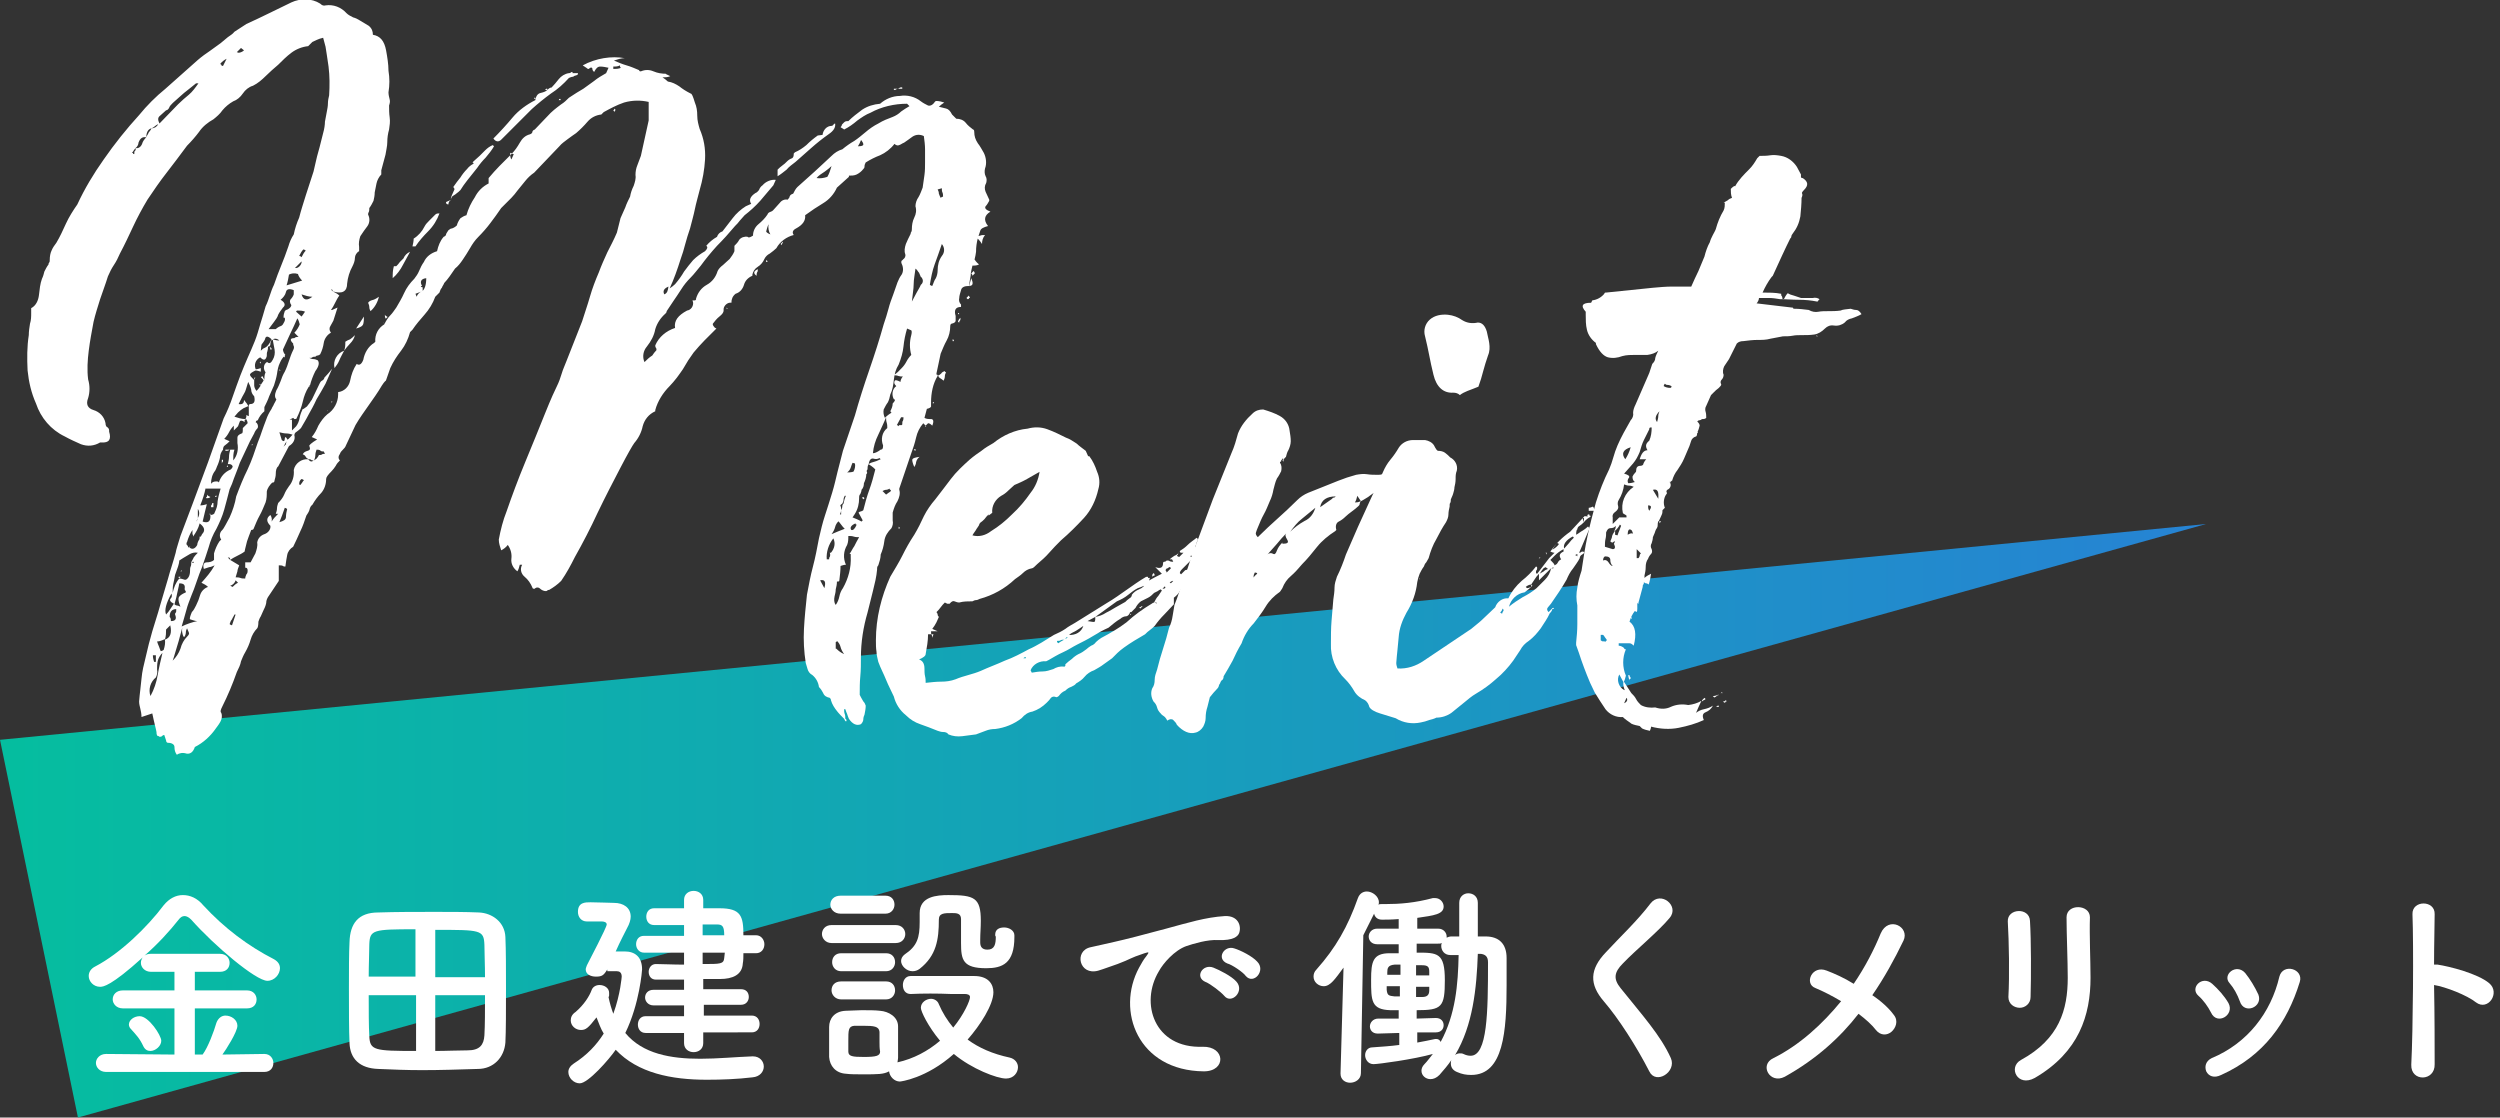
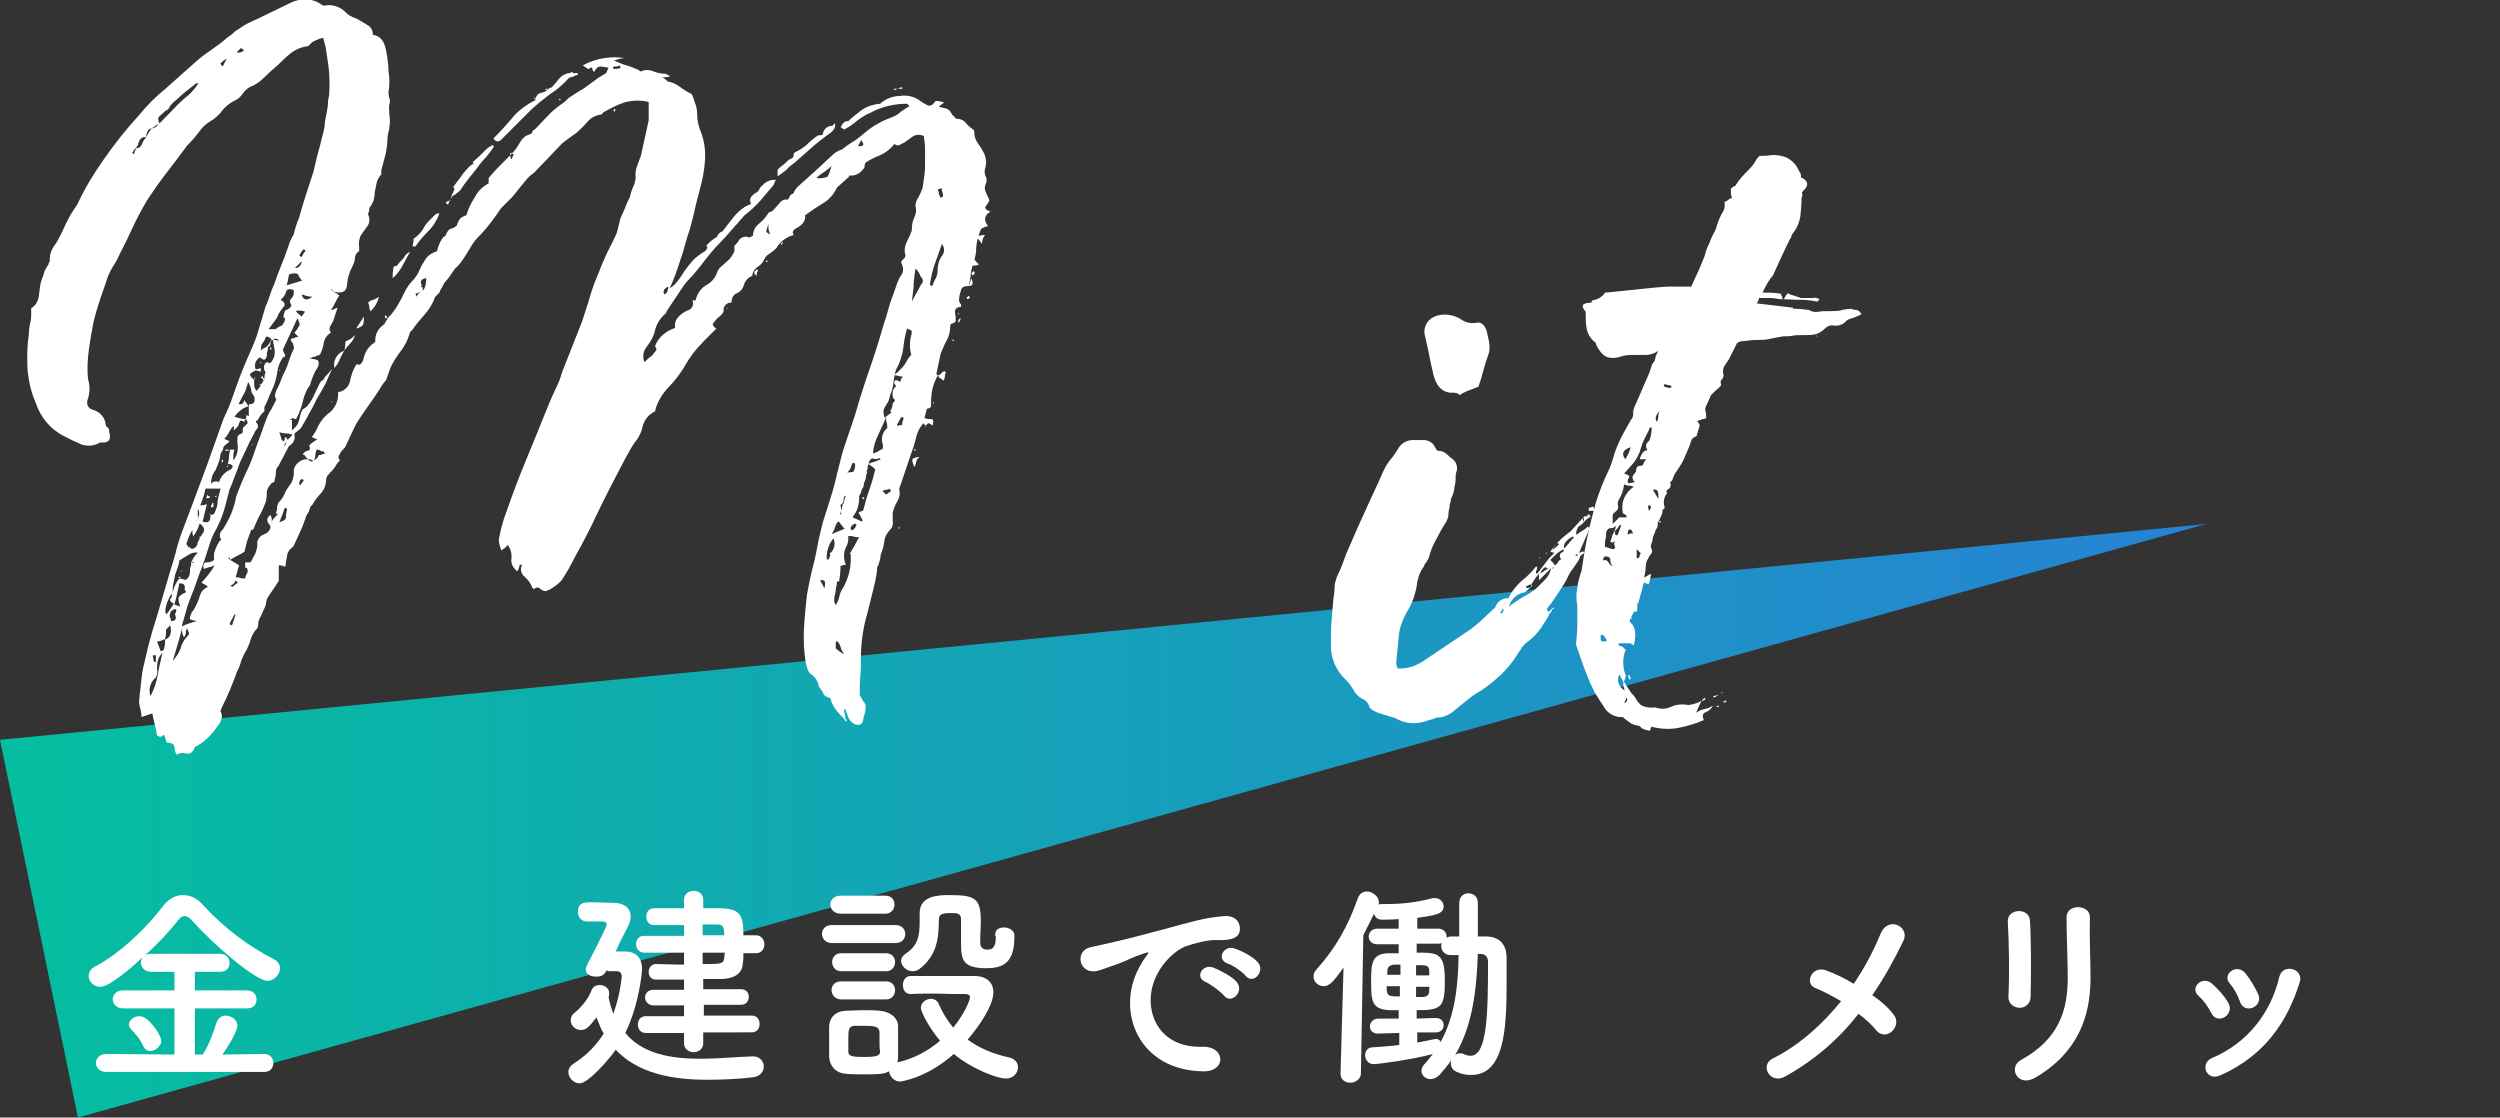
<svg xmlns="http://www.w3.org/2000/svg" version="1.1" id="レイヤー_1" x="0px" y="0px" viewBox="0 0 417 186.4" style="enable-background:new 0 0 417 186.4;" xml:space="preserve">
  <rect x="0" y="0" width="417" height="186.4" fill="#333333" stroke="none" />
  <style type="text/css">
	.st0{opacity:0.9;fill:url(#SVGID_1_);enable-background:new    ;}
	.st1{fill:#FFFFFF;}
</style>
  <title>ttl_merit</title>
  <g id="レイヤー_2">
    <g id="layout">
      <linearGradient id="SVGID_1_" gradientUnits="userSpaceOnUse" x1="-822" y1="719.03" x2="-454" y2="719.03" gradientTransform="matrix(-1 0 0 1 -454 -582.17)">
        <stop offset="0" style="stop-color:#258CE6" />
        <stop offset="1" style="stop-color:#00CDAB" />
      </linearGradient>
      <polygon class="st0" points="0,123.4 368,87.4 13,186.4   " />
      <path class="st1" d="M162,46.4c0.4,0.9,0.3,1.3-0.4,1.3s-1.2,0.2-1.3,0.7c-0.1,0.4-0.3,0.9-0.3,1.3c-0.1,0.4,0,0.8,0.3,1.1v0.4    c-0.9,0-1.2,0.5-0.9,1.5v0.8c0,0.2-0.2,0.4-0.7,0.5c-0.1,0-0.2,0.2-0.2,0.4c0,0.8-0.2,1.7-0.6,2.4c-0.4,0.7-0.7,1.5-1,2.2    l-0.7,3.3c0,0.2,0,0.2,0.1,0.2s0.1,0.1,0.1,0.2c0.2-0.1,0.4-0.2,0.6-0.4c0.1-0.2,0.3-0.3,0.6-0.4c0,0.1,0.1,0.2,0.2,0.2    c0,0,0,0,0,0c-0.1,0.2-0.2,0.4-0.2,0.7c0,0.2-0.1,0.5-0.2,0.7c-0.1-0.1-0.3-0.2-0.4-0.3c-0.2-0.1-0.3-0.2-0.4-0.3    c0-0.1-0.1-0.2-0.2-0.2c0,0,0,0,0,0c-0.8,1.3-1.1,2.9-1.1,4.4v0.7c0,0.1-0.2,0.3-0.7,0.4l-0.4,1.5c0.3,0.2,0.7,0.2,1.1,0.2    c0.4,0,0.5,0.4,0.2,1.1c-0.3-0.3-0.5-0.4-0.7-0.4l-0.4,0.4l-0.4-0.4c-0.6,0.7-1,1.5-1.2,2.4c-0.2,0.9-0.5,1.8-0.8,2.6l-2,5.9v0.2    c0.2,0.6,0,1.3-0.3,1.9c-0.4,0.6-0.6,1.2-0.8,1.9v1.3c0.1,0.5,0,0.9-0.2,1.3c-0.6,0.6-1.1,1.3-1.2,2.2c-0.1,0.8-0.3,1.5-0.6,2.2    c0,0.6-0.2,1.2-0.4,1.8c-0.2,0.2-0.2,0.4-0.2,0.7c-0.1,1.2-0.4,2.4-0.7,3.6c-0.3,1.2-0.6,2.4-0.9,3.6c-0.7,2.4-1.1,4.9-1.1,7.5    c0,1,0,2.1-0.1,3.1s-0.1,2.1-0.1,3.1l0.2,0.4c0.1,0.2,0.3,0.5,0.4,0.7c0.2,0.2,0.3,0.4,0.4,0.7c0,0.5-0.1,1-0.2,1.5    c-0.1,0.2-0.2,0.5-0.2,0.8c0,0.3-0.2,0.6-0.4,0.8c-0.7,0.3-1.4,0-2-0.9c-0.1-0.2-0.2-0.5-0.3-0.8c-0.1-0.2-0.2-0.5-0.3-0.8h-0.2    c0,0.3,0,0.5,0.1,0.8c0.1,0.2,0.1,0.5,0.1,0.8c0.1,0,0.2,0.1,0.2,0.4h-0.2l-0.2-0.4l0,0c-0.4-0.4-0.9-0.9-1.2-1.3    c-0.4-0.5-0.8-1.1-1-1.8c0-0.2-0.1-0.3-0.2-0.4c-0.5-0.1-0.9-0.3-1.1-0.8c-0.2-0.4-0.4-0.7-0.7-1c-0.1-0.8-0.5-1.5-1.1-2    c-0.4-0.2-0.7-0.6-0.8-1c-0.1-0.3-0.2-0.7-0.3-1c-0.3-1.9-0.4-3.8-0.3-5.7c0.1-1.9,0.3-3.8,0.5-5.7c0.3-1.6,0.6-3.2,1-4.7    s0.7-3.1,1-4.7c0.3-1.3,0.6-2.6,1-3.8c0.4-1.2,0.8-2.5,1.2-3.8s0.6-2.3,0.9-3.5s0.6-2.3,0.9-3.5l2-5.9c0.7-2.5,1.5-5,2.4-7.6    s1.7-5.1,2.4-7.6c0.3-0.9,0.6-1.8,0.8-2.6c0.2-0.8,0.5-1.6,0.8-2.4l0.7-2c0.2-0.5,0.4-0.9,0.7-1.3c0.3-0.5,0.3-1.2,0-1.8    c-0.1-0.2-0.1-0.5,0.1-0.6c0,0,0.1,0,0.1-0.1c0.3-0.2,0.5-0.5,0.4-0.9c-0.2-0.5-0.1-1.1,0.1-1.7c0.2-0.5,0.5-1.1,0.8-1.7    c0-0.1,0-0.2,0.1-0.3c0.1-0.2,0.1-0.4,0.1-0.5c0-0.6,0.1-1.3,0.4-1.9c0.3-0.6,0.4-1.2,0.2-1.9c0-0.5,0.2-1.1,0.5-1.5    c0.3-0.5,0.5-1.1,0.7-1.6c0.1-0.7,0.2-1.4,0.3-2.1c0.1-0.7,0.1-1.4,0.1-2.1v-2.2c0-0.7-0.1-1.5-0.2-2.2c-0.6-0.3-1.3-0.3-1.9,0.1    c-0.5,0.4-1,0.7-1.4,1c-0.3,0.1-0.5,0.3-0.8,0.4c-0.2,0.1-0.5,0.1-0.8-0.2c-0.6,0.8-1.5,1.5-2.4,1.9c-0.8,0.3-1.6,0.7-2.4,1.2    c-0.1,0.2-0.2,0.4-0.2,0.7c0,0.2-0.1,0.3-0.2,0.4c-0.3,0.4-0.7,0.7-1.1,0.9c-0.4,0.2-0.9,0.2-1.3,0.2v0.2c-0.3,0.3-0.7,0.6-1,0.9    c-0.3,0.3-0.7,0.6-1,0.9c-0.5,1.1-1.3,2-2.3,2.6c-1,0.6-1.9,1.2-3,2c0.1,0.9-0.4,1.6-1.5,2.2c-0.6,0.3-0.7,0.7-0.4,1.1    c-1.2,0.3-2.3,1.1-2.9,2.2c-0.3,0.3-0.7,0.6-1.1,0.9c-0.4,0.2-0.7,0.5-0.9,0.9c-0.2,0.5-0.6,1-1.1,1.3c-0.5,0.3-0.8,0.8-0.9,1.3    v0.2c-0.7,0.3-1.2,0.8-1.4,1.5c-0.2,0.7-0.7,1.3-1.4,1.5c-0.5,0.4-0.7,0.9-0.7,1.5c-0.6-0.1-1.2,0.4-1.3,1c0,0.1,0,0.2,0,0.3    c0,0.3-0.2,0.6-0.7,1c-0.4,0.3-0.8,0.8-1.1,1.2v0.2c0.1,0.2,0.2,0.3,0.2,0.3s0.1,0.2,0.4,0.3c-0.7,0.7-1.4,1.4-2,2    c-0.6,0.6-1.2,1.3-1.8,2c-0.3,0.4-0.6,0.9-0.9,1.3c-0.3,0.5-0.6,1-0.9,1.5c-0.3,0.4-0.6,0.9-1,1.4c-0.4,0.5-0.8,1-1.2,1.4    c-1.1,1.1-2,2.5-2.4,4v0.2c-1.1,0.5-1.8,1.4-2.1,2.5c-0.2,1-0.7,2-1.4,2.8c-0.3,0.4-1.1,1.8-2.3,4.1c-1.2,2.3-2.5,4.8-3.8,7.5    c-1.2,2.6-2.5,5.1-3.8,7.4c-0.7,1.4-1.4,2.7-2.3,4c-0.6,0.6-1.3,1.1-2,1.5c-0.1,0-0.2,0-0.3,0.1c-0.1,0.1-0.2,0.1-0.3,0.1    c-0.3,0-0.7-0.2-0.9-0.4c-0.2-0.2-0.5-0.3-0.8-0.1c0,0-0.1,0.1-0.1,0.1h-0.2c-0.1,0-0.2-0.1-0.2-0.2c0,0,0,0,0,0    c-0.3-0.7-0.7-1.3-1.3-1.8c-0.6-0.5-0.8-1.3-0.4-2h-0.4c-0.1,0.4-0.2,0.8-0.4,1.1c-0.7-0.5-1.1-1.3-1-2.1c0.1-0.8-0.1-1.6-0.6-2.3    c-0.3,0.4-0.7,0.7-1.1,0.9c-0.2-0.6-0.4-1.2-0.4-1.8c0.3-1.6,0.7-3.2,1.3-4.7c0.9-2.6,1.9-5.3,3.1-8.2s2.3-5.6,3.3-8.1    c1-2.5,1.7-4,2-4.6s0.6-1.4,0.8-2.1s0.5-1.3,0.8-2.1l2.6-6.6c0.4-1.3,0.9-2.7,1.3-4.1c0.4-1.4,0.9-2.7,1.5-4.1    c0.4-1.1,0.9-2.2,1.4-3.3c0.5-1,1.1-2.1,1.6-3.3c0.1-0.4,0.2-0.8,0.3-1.2c0.1-0.4,0.2-0.8,0.3-1.2c0.3-0.6,0.5-1.2,0.8-1.8    c0.2-0.6,0.5-1.2,0.8-1.8c0.1-0.6,0.3-1.2,0.6-1.8c0.2-0.6,0.4-1.2,0.3-1.8c0-0.6,0.1-1.1,0.3-1.6c0.2-0.5,0.4-1.1,0.6-1.6    l1.3-5.9V17c-1.3-0.3-2.7-0.3-4.1,0.1c-1.2,0.4-2.3,1-3.4,1.6l-0.4,0.4c-0.9,0.1-1.7,0.5-2.3,1.2c-0.6,0.7-1.2,1.3-1.9,1.9    c-0.4,0.3-0.9,0.6-1.4,1c-0.5,0.4-1,0.7-1.4,1.2c-0.7,0.7-1.4,1.5-2.1,2.2s-1.4,1.5-2.1,2.2c-0.6,0.4-1.1,0.9-1.5,1.4    c-0.4,0.5-0.9,1.1-1.3,1.6c-0.3,0.4-0.6,0.8-1,1.2l-1,1l-0.7,0.7c-0.6,0.9-1.2,1.7-1.8,2.5c-0.6,0.8-1.3,1.6-2,2.3    c-0.6,0.6-1,1.2-1.4,1.9c-0.4,0.7-0.8,1.3-1.2,1.9c-0.4,0.6-0.8,1.1-1.3,1.5l-0.9,1.3c-0.3,0.4-0.6,0.8-0.9,1.1    c-0.1,0.3-0.3,0.5-0.4,0.8c-0.2,0.2-0.3,0.5-0.4,0.8l-0.7,0.7c-0.4,1.1-1,2.1-1.8,3c-0.7,0.8-1.4,1.6-2,2.5l-0.4,0.4    c-0.3,1.1-0.8,2.2-1.5,3.1c-0.7,0.9-1.3,1.8-1.8,2.9l-0.7,2c-0.3,0.3-0.5,0.6-0.7,0.9c-0.7,1.2-1.5,2.3-2.2,3.3s-1.5,2.1-2.2,3.3    c-0.3,0.6-0.5,1.1-0.8,1.7s-0.5,1.1-0.8,1.7c-0.1,0.3-0.3,0.5-0.5,0.7c-0.2,0.2-0.4,0.4-0.5,0.7c-0.3,0.4-0.3,0.8,0,1.1l0,0    c-0.3,0.3-0.5,0.5-0.7,0.9c-0.2,0.3-0.4,0.6-0.7,0.9c-0.6,0.6-0.9,1-0.9,1.3c0,0.9-0.3,1.7-0.8,2.3c-0.6,0.6-1.1,1.3-1.5,2    c-0.3,0.2-0.4,0.5-0.5,0.9c-0.1,0.3-0.3,0.6-0.5,0.9c-0.3,0.9-0.6,1.8-1,2.6c-0.4,0.9-0.8,1.8-1.2,2.6c-0.5,0.3-0.9,0.8-1,1.4    c-0.1,0.5-0.2,1.1-0.3,1.9c-0.2,0-0.3,0-0.4-0.1c-0.2-0.1-0.4-0.1-0.7-0.1v2.6c-0.3,0.4-0.5,0.8-0.8,1.2s-0.5,0.8-0.8,1.2    c-0.3,0.4-0.5,0.8-0.5,1.3c-0.1,0.5-0.3,0.9-0.5,1.3l-0.4,0.9c-0.2,0.3-0.3,0.6-0.4,0.9c0,0.6-0.1,1-0.2,1.1    c-0.5,0.5-0.9,1.2-1.1,1.9c-0.2,0.7-0.5,1.4-0.9,2.1c-0.3,0.5-0.5,1-0.7,1.5c-0.1,0.6-0.4,1.2-0.7,1.8c-0.7,2-1.5,3.9-2.4,5.7    c-0.3,0.6-0.4,0.9-0.2,1.1c0.2,0.5,0.1,1-0.1,1.4c-0.2,0.4-0.5,0.8-0.8,1.2c-0.9,1.3-2.1,2.4-3.5,3.1c-0.3,0.9-0.8,1.2-1.4,1.1    c-0.6-0.2-1.2-0.1-1.6,0.2c-0.3-0.4-0.4-0.8-0.4-1.3c0-0.4-0.4-0.7-1.1-0.7c-0.1,0-0.3-0.1-0.3-0.4c-0.1-0.3-0.2-0.6-0.3-0.9    c-0.2,0-0.3,0.1-0.4,0.2c-0.1,0.1-0.3,0.1-0.4,0.1c0,0,0,0-0.1-0.1c-0.3,0-0.4-0.2-0.4-0.7c-0.1-0.6-0.4-1.6-0.7-3.1    c-0.3,0.1-0.6,0.2-0.9,0.3c-0.3,0.1-0.6,0.2-0.9,0.3c0-0.5-0.1-1-0.2-1.4c-0.1-0.4-0.2-0.8-0.2-1.2c0.1-1.3,0.3-2.6,0.4-3.8    c0.1-1.2,0.4-2.4,0.7-3.6c0.3-1.4,0.7-2.9,1.1-4.3c0.4-1.4,0.9-2.8,1.3-4.3l1.3-4.4c0.4-1.5,0.9-2.9,1.3-4.4    c0.1-0.6,0.3-1.1,0.4-1.5s0.3-0.9,0.4-1.3l2-5.3l1.3-3.5l1.3-3.5l2.6-7.3c0.6-1.2,1.1-2.4,1.5-3.6c0.4-1.2,0.9-2.5,1.3-3.6    c0.4-1,0.8-2,1.2-2.9s0.8-1.8,1.2-2.8s0.6-1.8,0.9-2.8s0.6-1.9,0.9-3c0.3-0.6,0.5-1.2,0.7-1.8c0.2-0.6,0.4-1.2,0.7-1.8    c0.4-1.2,0.8-2.2,1.2-3.2s0.8-2,1.2-3.2c0.2-0.7,0.5-1.4,0.9-2c0.2-1,0.5-1.9,0.9-2.8c0.3-1.2,0.7-2.4,1.1-3.7l1.3-4    c0.3-1.2,0.5-2.3,0.8-3.3s0.5-2,0.8-3.1c0.2-0.7,0.3-1.4,0.3-1.9c0.1-0.6,0.2-1.1,0.3-1.6c0.1-0.5,0.2-1,0.2-1.5    c0-0.4,0.1-0.9,0.2-1.3c0.1-1.6,0.1-3.2-0.1-4.8c-0.2-1.5-0.4-2.6-0.5-3.3c-0.1-0.5-0.3-1-0.4-1.5C53,6.5,52.6,6.8,52.1,7    l-0.7,0.7c-1,0.1-2,0.5-2.8,1.1c-0.8,0.6-1.5,1.3-2.2,2c-0.7,0.6-1.4,1.2-2.1,1.9c-0.6,0.6-1.3,1.2-2.1,1.6    c-0.7,0.2-1.3,0.7-1.7,1.3c-0.4,0.6-1,1.1-1.6,1.3c-0.7,0.4-1.3,0.9-1.8,1.5c-0.4,0.6-1,1.1-1.5,1.5c-0.9,0.5-1.8,1.2-2.4,2.1    c-0.6,0.8-1.3,1.6-2,2.3c-1.2,1.6-2.3,3.1-3.4,4.5c-1.1,1.4-2.2,3-3.2,4.5c-0.9,1.5-1.7,3-2.4,4.5s-1.4,3-2.2,4.5    c-0.3,0.7-0.6,1.3-1,1.9c-0.4,0.6-0.7,1.2-1,1.9c-0.4,1.3-0.9,2.6-1.3,3.8c-0.4,1.3-0.8,2.5-1.1,3.8c-0.3,1.6-0.6,3.2-0.8,4.8    c-0.2,1.6-0.3,3.2-0.1,4.8c0.3,1,0.3,2.1,0,3.1c-0.4,1-0.1,1.7,0.9,2c1,0.3,1.8,1.1,2,2.2c0,0.3,0.1,0.5,0.2,0.6    c0.2,0.1,0.4,0.3,0.4,0.6v0.2c0.4,1.3,0,1.9-1.3,1.8h-0.2c-1,0.6-2.1,0.7-3.2,0.3c-0.9-0.4-1.8-0.8-2.7-1.3    c-2.3-1.1-4-3.1-4.8-5.5c-0.8-1.8-1.2-3.6-1.4-5.5c-0.1-2-0.1-4,0.2-5.9c0-0.6,0.1-1.3,0.2-1.9c0.2-0.6,0.2-1.2,0.2-1.9v-0.7    C6,51,6.4,50.1,6.5,49.2c0.1-0.9,0.2-1.9,0.5-2.7c0.2-0.4,0.3-0.8,0.4-1.2c0.2-0.4,0.4-0.8,0.7-1.2c0-0.1,0-0.2,0.1-0.3    c0.1-0.1,0.1-0.3,0.1-0.5c0-0.5,0.1-1.1,0.3-1.5c0.2-0.5,0.5-0.9,0.8-1.3c0.6-1,1.1-2.1,1.6-3.2c0.5-1.1,1.2-2.2,1.9-3.2    c1.2-2.6,2.7-5.1,4.4-7.5c1.8-2.6,3.8-5.1,5.9-7.4c1.3-1.6,2.8-3.1,4.4-4.4L33,10c0.7-0.6,1.4-1.1,2-1.5l1.8-1.3L38,6.2    c0.4-0.3,0.8-0.5,1.1-0.9l2-1.3c1.3-0.6,2.6-1.2,3.8-1.8s2.5-1.2,3.7-1.8c1.5-0.7,3.4-0.7,4.8,0.2C53.7,0.9,54,1,54.3,0.9    c1.3-0.2,2.6,0.3,3.5,1.3c0.3,0.3,0.7,0.5,1.1,0.7C59.3,3,59.7,3.2,60,3.4c0.5,0.3,1,0.6,1.5,0.9c0.5,0.4,0.7,0.9,0.7,1.5    c1.2,0.2,1.9,1,2.2,2.6c0.2,1.1,0.4,2.3,0.4,3.4c0.2,1.2,0.2,2.4,0,3.6c0,0.4,0.1,0.8,0.2,1.2c0.1,0.3,0,0.7-0.1,1    c0,0.7,0,1.3,0.1,2c0.1,0.7,0,1.3-0.1,2c-0.2,0.7-0.3,1.4-0.3,2.1s-0.2,1.4-0.3,2.1l-0.7,2.6v0.7c-0.4,0.4-0.7,1-0.8,1.5    c-0.1,0.5-0.2,1-0.3,1.5c0,0.5-0.1,1-0.2,1.4c-0.2,0.4-0.4,0.8-0.7,1.2c0,0.2,0,0.5-0.1,0.7c-0.1,0.1-0.1,0.3-0.1,0.4    c0.3,0.6,0.3,1.3-0.1,1.9c-0.4,0.5-0.8,1.1-1.2,1.7c-0.2,0.6-0.3,1.2-0.2,1.8v0.7c-0.4,0.2-0.7,0.7-0.7,1.1c0,0.5-0.2,1-0.4,1.4    c-0.5,0.9-0.8,1.9-0.9,2.9c0,1.3-0.8,1.8-2.4,1.3c0-0.2-0.1-0.3-0.2-0.4v0.2l0.2,0.2c0.4,0.2,0.8,0.4,1.1,0.7    c-0.3,0.4-0.5,0.8-0.7,1.2c-0.2,0.4-0.4,0.8-0.7,1.2h0.2l0.9-0.4c-0.2,0.6-0.4,1.3-0.7,2.2c-0.2,0.3-0.3,0.6-0.5,0.9    c-0.2,0.3-0.2,0.7,0.1,1.1c-0.6,0.3-1.1,1-1.2,1.7c-0.1,0.7-0.3,1.3-0.6,1.9c-0.1,0.1-0.3,0.2-0.4,0.2c-0.2,0-0.3,0.1-0.4,0.2    c-0.2,0-0.4,0-0.5,0.1c-0.1,0.1-0.2,0.1-0.5,0.1c0.2,0.1,0.4,0.2,0.7,0.2c0.2,0,0.5,0.1,0.7,0.2c0.3,0.4,0.2,1-0.4,1.8    c-0.4,0.8-0.7,1.6-0.9,2.4c-0.1,0-0.2,0-0.1,0.1s0,0.1-0.1,0.1c-0.5,0.8-0.8,1.6-1,2.5c-0.2,0.9-0.6,1.9-1,2.7    c0,0.2-0.2,0.2-0.4,0.2l-0.2-0.2L48.3,70h0.4v1.8l0.7-0.7c0.3-0.4,0.5-0.9,0.6-1.5c0.1-0.5,0.3-1,0.5-1.4c0,0.1,0.2,0,0.7-0.4    c0.1-0.1,0.2-0.3,0.3-0.4c0.2-0.2,0.3-0.5,0.5-0.7l0,0l1.3-2.7c0.1-0.2,0.2-0.4,0.4-0.5c0.2-0.1,0.4-0.3,0.4-0.5    c0.5-0.5,0.9-1,1.3-1.5L54.3,64c-0.5,0.9-1,1.8-1.5,2.6c-0.4,0.9-0.9,1.8-1.3,2.5c-0.4,0.8-0.9,1.6-1.3,2.3    c-0.2,0.2-0.4,0.4-0.7,0.6c-0.2,0.1-0.4,0.3-0.4,0.6c0.2,0.7-0.2,1.4-0.9,1.8c-0.3,0.6-0.6,1.1-0.9,1.7s-0.6,1.1-0.9,1.7    C46.1,78,46,78.5,46,79c0,0.4-0.1,0.8-0.2,1.1c0,0.2-0.1,0.4-0.3,0.4c0,0-0.1,0-0.1,0c-0.4,0.4-0.8,0.9-0.9,1.5    c0,0.6,0,1.2-0.2,1.8c-0.3,0.7-0.6,1.5-1,2.2s-0.7,1.5-1,2.2c0,0.1-0.2,0.2-0.4,0.2c-0.3,0.7-0.5,1.4-0.7,1.9    c-0.1,0.5-0.3,1.1-0.4,1.7c-0.4,0.3-0.8,0.5-1.2,0.7c-0.4,0.2-0.8,0.4-1.2,0.7c0-0.3-0.1-0.4-0.2-0.4h-0.2l0.4,0.4    c0.5,0.3,1,0.6,1.5,0.9c-0.1,0.3-0.3,0.7-0.3,1c-0.1,0.3-0.2,0.7-0.3,1c0.3,0,0.5,0,0.8,0.1c0.2,0.1,0.5,0.1,0.8,0.1    c0-0.2,0.1-0.5,0.2-0.7c0.2-0.2,0.2-0.4,0.2-0.7c0-0.2-0.1-0.4-0.3-0.4c0,0-0.1,0-0.1,0v-0.9h0.9l0.8-1.5c0.2-0.6,0.4-1.2,0.3-1.8    c0.1-0.7,0.6-1.2,1.2-1.4c0.6-0.2,1.1-0.8,1-1.4c-0.7-0.7-0.7-1.3,0-1.8c0.2,0.3,0.3,0.7,0.2,1.1c0.3-0.5,0.7-0.9,1.1-1.3H46    c0.1-0.3,0.2-0.6,0.2-0.9c0-0.3,0.1-0.6,0.2-0.9c0.4-0.4,0.8-0.9,1-1.4c0.2-0.5,0.5-1,0.8-1.4c0.6-0.7,0.9-1.7,0.8-2.7    c0.2-1.1,1.3-1.9,2.4-1.8c0.3,0.4,0.6,0.5,0.9,0.2c-0.2,0-0.3,0-0.4-0.1s-0.3-0.1-0.4-0.1c-0.2-0.1-0.4-0.2-0.5-0.4    c-0.1-0.2-0.3-0.4-0.5-0.4c0.1-0.3,0.4-0.5,0.8-0.6c0.4-0.1,0.5-0.3,0.3-0.8c-0.1-0.1,0.3-0.5,1.3-1.1l-0.9-0.4    c0.5-0.6,0.8-1.2,1.1-1.9c0.4-0.7,0.9-1.4,1.5-1.9c1.1-0.7,1.8-2,1.8-3.3v-0.4c1-0.1,1.8-0.9,2-1.9c0.2-1,0.5-1.9,1.1-2.8    c0.4,0.3,0.8,0.1,1.1-0.7c0.2-1.1,0.8-2.2,1.8-2.8l0.2-0.2c-0.1-1.2,0.5-2.3,1.5-2.9c0-0.2-0.1-0.3-0.2-0.4    c0.1,0.1,0.2,0.3,0.2,0.4c0.3-0.6,0.6-1.1,1-1.5c0.4-0.4,0.7-0.9,1-1.3c0.4-0.7,0.9-1.5,1.3-2.4c0.4-0.9,1-1.7,1.7-2.4    c0.3-0.4,0.6-0.8,0.8-1.3c0.2-0.5,0.5-1.1,0.8-1.5c0.4-0.9,1.2-1.5,2.2-1.8c0.2-0.9,0.5-1.7,1.1-2.4c0.3-0.1,0.4-0.3,0.4-0.4    s0.2-0.4,0.4-0.7c0.2-0.1,0.3-0.3,0.6-0.3c0.3-0.1,0.6-0.3,0.8-0.5c0.1-0.4,0.3-0.8,0.6-1.2c0.3-0.2,0.6-0.4,1-0.5    c0.3-1.1,0.8-2.1,1.4-3c0.5-1,1.3-1.8,2.3-2.3v-0.9c0.6-0.7,1.2-1.4,1.8-2l2-2c0.6-0.6,1-1.2,1.4-1.9c0.4-0.7,0.9-1.2,1.7-1.4    c0.3-0.1,0.4-0.3,0.4-0.4s0.1-0.3,0.4-0.4c0.7-0.7,1.4-1.5,2.1-2.2c0.7-0.8,1.5-1.4,2.3-2c0.5-0.3,0.9-0.7,1.3-1.1    c0.9-0.6,1.7-1.1,2.4-1.5l1.8-1.3c0.6-0.5,1.3-0.9,2-1.3l0.4-0.9c-0.5-0.1-0.9-0.2-1.4-0.2c-0.4,0-0.7,0.3-1,0.9    c-0.2-0.2-0.3-0.3-0.3-0.6c-0.1-0.2-0.3-0.2-0.6,0.1c-0.2,0-0.3-0.1-0.4-0.2c-0.2-0.1-0.3-0.2-0.3-0.2s-0.2-0.1-0.3-0.2    c1.1-0.6,2.3-1,3.5-1.2c1.2-0.2,2.4-0.2,3.5,0c-0.6,0-1.2,0.2-1.8,0.4c0.7,0.3,1.4,0.6,2.1,0.8s1.4,0.5,2.1,0.8    c0,0.1,0.1,0.2,0.2,0.2c0,0,0,0,0.1,0c0.7-0.3,1.4-0.3,2.1,0c0.7,0.3,1.4,0.4,2.1,0.4c-0.2,0,0.1,0.1,0.7,0.4    c-0.4,0.2-0.9,0.2-1.3,0.2c0.3,0.2,0.6,0.4,0.9,0.7c0.7,0.1,1.3,0.4,1.9,0.8c0.5,0.4,1.1,0.8,1.9,1.2c0.2,0,0.4,0.5,0.7,1.5    c0.3,0.7,0.4,1.4,0.4,2.2c0,0.8,0.2,1.5,0.4,2.2c0.7,1.6,1,3.3,0.9,5.1c-0.1,1.7-0.4,3.4-0.9,5.1c-0.3,1.2-0.6,2.2-0.8,3.2    s-0.5,2-0.8,3.2c-0.3,0.9-0.6,1.8-0.8,2.6s-0.5,1.8-0.8,2.6c-0.5,1.6-1.1,3.3-1.8,4.8c0.3-0.2,0.6-0.4,0.9-0.7    c0.6-0.7,1.1-1.4,1.5-2.1c0.5-0.7,1-1.3,1.5-1.9c0.6-0.6,1.3-1.1,2-1.5c0.4-0.4,0.5-0.7,0.2-0.9c0.5-0.6,1.1-1.1,1.8-1.5    c0.1-0.4,0.5-0.8,0.9-0.9l1.7-2.2c0.6-0.8,1.4-1.5,2.2-2l0.9-0.4c-0.4-0.6-0.2-1.2,0.7-1.8c0.3-0.1,0.4-0.3,0.6-0.5    c0.1-0.3,0.3-0.6,0.6-0.8c0.5-0.6,1.4-1,2.2-0.9l-0.4,0.9l-2.2,2.6c-0.8,0.9-1.7,1.7-2.6,2.4c-0.3,0.3-0.5,0.6-0.8,0.9    c-0.2,0.3-0.5,0.6-0.8,0.9c-1,1.2-2,2.3-3,3.3c-1,1.1-1.9,2.2-2.7,3.3c-0.6,0.7-1.1,1.4-1.7,2s-1.1,1.2-1.6,2s-0.8,1.2-1.2,1.8    s-0.8,1.2-1.2,1.8c0,0.2-0.1,0.3-0.2,0.4c-0.8,0.7-1.4,1.6-1.7,2.6c-0.2,1.1-0.7,2-1.4,2.9c-0.6,0.7-0.8,1.7-0.4,2.6    c0.4-0.4,0.8-0.8,1.3-1.1c0.2-0.3,0.4-0.6,0.7-0.9c0-0.1,0-0.3-0.1-0.4c-0.1-0.1-0.1-0.3-0.1-0.4c0.6-1.4,1.8-2.4,3.3-2.9    c-0.2-1.2,0.5-2.1,2-2.9c0.7-0.1,1.1-0.8,1-1.4c0-0.1-0.1-0.2-0.1-0.3h0.4c0.1,0,0.2-0.1,0.2-0.2c0,0,0,0,0-0.1    c0.3-1,0.9-1.8,1.8-2.3c0.9-0.5,1.5-1.3,1.8-2.3c0.2-0.4,0.5-0.7,0.9-1c0.4-0.4,0.8-0.7,1.1-1c0.3-0.4,0.6-0.8,0.8-1.3v-0.9    c0.3-0.3,0.6-0.6,0.8-1c0.3-0.4,0.9-0.6,1.4-0.5c0.2,0.2,0.4,0.1,0.9-0.2c0-0.7,0.3-1.4,0.9-1.9c0.6-0.5,1.1-1,1.5-1.6    c0.1-0.3,0.3-0.4,0.6-0.5s0.4-0.3,0.6-0.5c0.3-0.3,0.6-0.7,0.9-1c0.3-0.4,0.8-0.6,1.3-0.5c0.1-0.2,0.3-0.3,0.3-0.5    c0.1-0.3,0.3-0.4,0.6-0.5c0.2-0.4,0.4-0.8,0.7-1.1c1-0.9,2-1.8,2.9-2.6s1.8-1.7,2.8-2.6c0.5-0.5,1.1-0.9,1.8-1.1    c0.6-0.5,1.3-1,2-1.4c0.6-0.4,1.2-0.9,1.8-1.4c0.7-0.6,1.4-1.1,2.2-1.5c0.8-0.5,1.6-0.8,2.4-1.1c0.5-0.2,1-0.5,1.4-0.9    c0.4-0.3,0.9-0.6,1.4-0.9l-0.4-0.4c-2.1,0-4.3,0.5-6.1,1.5c-0.8,0.3-1.5,0.8-2.2,1.3c-0.7,0.6-1.4,1.1-2.2,1.5    c-0.1-0.1-0.3-0.2-0.3-0.2s-0.2-0.1-0.3-0.2c0.1-0.1,0.2-0.2,0.2-0.3s0.1-0.2,0.2-0.3l0.2-0.2l0,0c0.2-0.2,0.4-0.2,0.7-0.2    c0.7-0.7,1.5-1.3,2.3-1.9c0.9-0.6,1.9-0.9,3-1c0.9-0.8,2.1-1.3,3.3-1.3c1.2-0.2,2.5,0.1,3.5,0.9c0.4,0.3,0.8,0.5,1.2,0.7    c0.4,0.1,0.8-0.1,1.2-0.7c0.1-0.1,0.6-0.1,1.5,0.2c-0.3,0.2-0.6,0.4-0.9,0.7c0.4,0.1,0.8,0.2,1.2,0.3c0.4,0.1,0.7,0.4,1,1l0.7,0.7    c0.6,0,1.2,0.2,1.6,0.7c0.3,0.4,0.8,0.8,1.2,1.1c0.1,0,0.2,0.1,0.2,0.4c0,0.7,0.2,1.3,0.6,1.9c0.4,0.5,0.7,1.1,1,1.6    c0.4,0.8,0.5,1.8,0.2,2.6c-0.1,0.4-0.1,0.9,0.1,1.3c0.2,0.3,0.2,0.7,0.1,1.1c-0.3,0.5-0.3,1-0.1,1.5c0.2,0.4,0.4,0.9,0.6,1.3v0.2    c-0.2,0.3-0.3,0.6-0.6,0.9c-0.2,0.3,0,0.6,0.8,0.9c-1,0.6-1.2,1.4-0.4,2.4c-0.7,0.2-1.2,0.4-1.3,0.8s-0.3,0.8-0.4,1.2    c-0.2,0.8-0.3,1.5-0.3,2.3c-0.1,0.8-0.3,1.6-0.6,2.3c-0.1,0.5-0.3,1.1-0.3,1.7c-0.1,0.5-0.2,1.1-0.3,1.9L162,46.4z M22.6,24.7    c0.5,0.1,0.9-0.2,1.1-0.7c0.1-0.4,0.4-0.8,0.7-1.1c-0.6-0.1-1,0.1-1.3,0.9C23.1,24.1,22.9,24.5,22.6,24.7    c-0.1,0.1-0.2,0.3-0.3,0.4c-0.1,0.2-0.2,0.3-0.3,0.4c0.1,0,0.2,0,0.2,0.1s0.1,0.1,0.2,0.1c0-0.3,0-0.5,0.1-0.5    C22.6,25.1,22.7,24.9,22.6,24.7z M25.3,21.4c0.5,0,0.9-0.3,1.1-0.7c-0.2,0.1-0.4,0.2-0.5,0.3C25.7,21.2,25.5,21.3,25.3,21.4    c-0.6,0.1-0.9,0.7-0.9,1.5c0.1-0.3,0.3-0.5,0.4-0.8C25,21.9,25.1,21.7,25.3,21.4z M25.1,116.1c0.6-1.1,1-2.3,1.2-3.5    c0.2-1.2,0.5-2.4,0.8-3.7c-0.4,0.4-0.7,0.9-0.8,1.4c-0.1,0.5-0.1,0.9-0.1,1.4c0.1,0.4,0,0.9-0.2,1.3    C25.1,113.7,24.7,115,25.1,116.1z M25.5,109.3c0,0.4,0.1,0.8,0.2,1.1H26v-1.1H25.5z M27.3,108.4c0.2-0.6,0.3-1.2,0.2-1.8    c-0.4,0.2-0.9,0.4-1.3,0.4c0.1,0.3,0.2,0.6,0.3,0.8c0.1,0.3,0.2,0.5,0.3,0.8C27,108.6,27.2,108.5,27.3,108.4z M29.7,17.4    c0.6-0.6,1.2-1.1,1.8-1.6c0.6-0.5,1.1-1.2,1.6-1.9h-0.4c-0.7,0.6-1.4,1.1-2,1.6s-1.2,1.1-1.8,1.6l-0.2,0.2    c-0.2,0.2-0.4,0.4-0.5,0.7c-0.1,0.2-0.3,0.4-0.5,0.4c-0.3,0.3-0.7,0.6-1,0.9c-0.4,0.3-0.4,0.7-0.1,1.3L29.7,17.4z M27.5,106.7    c0.9-0.3,1.2-1.1,0.9-2.4l-0.7,0.7C27.7,105.5,27.7,106.1,27.5,106.7z M28.6,99c-0.9,1.6-1.2,2.8-0.9,3.5c0.3-0.3,0.5-0.6,0.7-0.9    c0.2-0.3,0.4-0.6,0.6-0.9c-0.6-0.3-0.8-0.6-0.5-0.9C28.7,99.6,28.7,99.3,28.6,99z M29.2,102.5c0-0.1,0-0.2,0.1-0.3    c0.1-0.1,0.1-0.2,0.1-0.6c-0.7,0-1.1,0.4-1.1,1.3c0.2,0.2,0.2,0.4,0.2,0.7C29.3,103.6,29.5,103.2,29.2,102.5L29.2,102.5z     M28.4,103.4v0.2l0,0V103.4z M29.2,95.9c-0.1,0.6-0.2,1.1-0.3,1.5c-0.1,0.5-0.1,1-0.1,1.5c0.2-0.9,0.5-1.7,1.1-2.4l0,0    c0.3,0,0.6,0.1,0.9,0.2H31c0.4-0.2,0.7-0.7,0.7-1.5c0-0.2,0-0.5,0.1-0.7c0.1-0.2,0.1-0.4,0.1-0.7c0.1-0.3,0.3-0.5,0.4-0.8    c0.2-0.3,0.4-0.5,0.7-0.8c-0.5-0.1-0.9,0-1.3,0.2c-0.3,0.2-0.9,0.5-1.8,1.1c0,0.3-0.1,0.7-0.2,1C29.5,95,29.4,95.4,29.2,95.9    L29.2,95.9z M31.2,106.2c0.3-0.3,0.4-0.5,0.3-0.7l-0.3-0.7c-0.1,0.2-0.2,0.4-0.2,0.7c0,0.2-0.1,0.5-0.2,0.7h-0.2    c-0.2-0.5-0.3-1-0.2-1.5c-0.3,1-0.5,2-0.8,2.9s-0.5,1.8-0.8,2.6c0.6-0.6,1-1.2,1.3-2C30.3,107.4,30.7,106.7,31.2,106.2L31.2,106.2    z M30.1,101.2c-0.2-0.5-0.4-1-0.3-1.5c0.1-0.3,0.5-0.6,1.2-0.9c0-0.1,0-0.2-0.1-0.3c-0.1-0.1-0.1-0.2-0.1-0.3    c0.1-0.6-0.1-0.9-0.9-0.9c-0.1,0.7-0.3,1.3-0.4,1.9s-0.3,1.1-0.4,1.6c0.1,0.1,0.3,0.2,0.4,0.2C29.7,101,29.9,101.1,30.1,101.2    L30.1,101.2z M30.1,96.2c0,0.1-0.1,0.2-0.2,0.2c0,0,0,0-0.1,0v-0.2H30.1z M30.1,95.3l0.2-0.2v0.2H30.1z M36.9,90    c-0.3-0.4-0.3-1,0-1.4c0.3-0.3,0.5-0.6,0.7-1l0.7-1.3c0.5-1.1,0.9-2.3,1.1-3.5c0.6-1.6,1.2-3.1,1.9-4.5c0.7-1.5,1.2-3,1.7-4.5    c0.3-0.7,0.5-1.3,0.7-1.9s0.4-1.1,0.7-1.9c0.2-0.6,0.5-1.2,0.9-1.8c0.1-0.3,0.3-0.5,0.4-0.8c0.1-0.2,0.3-0.5,0.4-0.8    c-0.3-0.3-0.3-0.8,0-1.5c0.3-0.5,0.5-1,0.7-1.5c0.2-0.6,0.4-1.1,0.7-1.6c0.3-0.6,0.5-1.2,0.7-1.8c0.2-0.6,0.4-1.2,0.7-1.8    c0.1-0.2,0.2-0.4,0.1-0.7c-0.1-0.1-0.1-0.3-0.1-0.4c-0.6-0.6-0.5-0.9,0.2-0.9c0.2-0.2,0.4-0.2,0.7-0.2l-0.7-0.7    c0.4-0.4,0.7-0.9,0.9-1.4c-0.1-0.4-0.2-0.7-0.4-1c-0.4,0.9-0.8,1.8-1.2,2.6s-0.8,1.8-1.2,2.6c0,0.3,0.2,0.7,0.4,0.9    c-0.4,0.4-0.7,0.8-0.9,1.3c-0.3,0.6-0.4,1.2-0.5,1.9c-0.1,0.6-0.3,1.3-0.5,1.9c-0.3,0.6-0.5,1.2-0.8,1.8c-0.2,0.6-0.5,1.2-0.8,1.8    v0.7c-0.5,0.4-0.9,1-1.1,1.5c-0.1,0-0.3,0.1-0.3,0.2c-0.1,0.2,0,0.2,0.1,0.2c0.3,0.4,0.3,0.8,0.1,1c-0.2,0.2-0.4,0.5-0.5,0.8    l-0.7,1.3L40,77.2c-0.4,1.2-0.9,2.3-1.3,3.5l-0.4,0.9c-0.3,1.2-0.6,2.3-0.9,3.4c-0.3,1.1-0.8,2.2-1.3,3.2c-0.6,1-1,2-1.3,3.1    c-0.3,1-0.7,2.1-1.1,3.3c-0.3,0.7-0.6,1.5-0.9,2.4s-0.6,1.7-0.9,2.4c-0.3,0.8-0.6,1.5-0.8,2.3c-0.2,0.8-0.5,1.7-0.8,2.8    c0.8-0.4,1.7-0.7,2.6-0.9c-0.4,0-0.8-0.2-1.2-0.3c-0.1-0.1,0-0.5,0.3-1.2c0.3-0.3,0.5-0.7,0.7-1.1c0.3-0.6,0.5-1.1,0.7-1.8    c0.2-0.6,0.7-1.1,1.3-1.3c-0.3-0.3-0.7-0.5-1.1-0.7c0.8-0.9,1.6-1.8,2.2-2.9c-0.3,0.1-0.6,0.3-0.9,0.3c-0.3,0.1-0.6,0.2-0.9,0.3    c-0.2-0.7,0-1.1,0.5-1.1c0.4,0,0.9-0.1,1.2-0.4v-1.1c0.2-0.7,0.5-1.4,0.9-2C36.7,90.2,36.8,90.1,36.9,90z M32.1,88.4    c-0.4,0.6-0.7,1.3-0.9,2c-0.1,0.1-0.1,0.3-0.1,0.4c0,0,0,0,0.1,0.1c0.1,0.1,0.2,0.3,0.2,0.4c0.1,0,0.2,0,0.2-0.1s0.1-0.1,0.2-0.1    c-0.1,0-0.2,0.1-0.2,0.2c0,0,0,0,0,0c0.4,0.4,0.9,0.3,1.3-0.4c0-0.2,0.1-0.5,0.2-0.7c0.2-0.2,0.2-0.4,0.2-0.7h0.2l0.2-0.4    l-0.2-0.2l0.2,0.2c0.6-0.6,0.4-1.2-0.4-1.8c-0.2,0.8-0.6,1.5-1.1,2.2c0-0.2,0-0.3-0.1-0.4C32.1,88.9,32.1,88.7,32.1,88.4z     M32.3,93.7c-0.2,0-0.2,0-0.2,0.1s-0.1,0.1-0.2,0.1h0.4V93.7z M33,86.4c-0.1,0.2-0.2,0.4-0.2,0.6s-0.1,0.4-0.2,0.6L33,86.4    c0.3-0.5,0.3-1.1,0-1.5L33,86.4z M34.3,81.4c-0.2,1-0.5,1.9-0.9,2.9c0.4,0,0.8-0.1,1.1-0.2c-0.2,0.7-0.4,1.7-0.7,2.9    c0.9,0.3,1.3,0,1.3-0.9c0-0.2-0.1-0.3-0.2-0.4h0.2v0.2c0.4,0,0.7-0.2,0.7-0.4c0.3-0.6,0.5-1.2,0.5-1.9c0.1-0.7,0.3-1.4,0.5-2.1    H34.3z M34.5,82.9c0-0.2,0.1-0.3,0.2-0.4v0.2l0.4,0.2c-0.2,0.2-0.4,0.2-0.7,0.2V82.9z M35.9,78.5c-0.5,0.6-0.7,1.4-0.7,2.2    c0.2-0.3,0.5-0.4,0.9-0.4c0.3,0,0.4,0.1,0.4,0.2c0.3-1,1-1.8,2-2.2c0.3-0.3,0.4-0.5,0.2-0.7c-0.2-0.2-0.4-0.2-0.7-0.2    c0.1-0.4,0.2-0.8,0.2-1.2c0-0.4,0.1-0.8,0.2-1.2h0.7c-0.2,0.6-0.2,1.2-0.2,1.8c0.7-0.8,0.9-1.9,0.7-2.9V73c0-0.3,0.2-0.5,0.7-0.7    c0.2,0,0.2-0.3,0.2-0.9c-0.1,0-0.2,0.1-0.2,0.2c0,0,0,0,0,0c0-0.1,0.1-0.2,0.2-0.2c0,0,0,0,0,0c0.3-0.3,0.5-0.5,0.7-0.7    c0.2-0.1,0.1-0.4-0.2-0.9c0,0.2,0,0.2-0.1,0.2s-0.1,0.1-0.1,0.2v0.2c-0.4-0.3-0.7-0.3-0.8-0.1c-0.1,0.3-0.2,0.5-0.3,0.8l-0.7,0.7    V71c-0.3,0.3-0.6,0.7-0.8,1.1c-0.2,0.4-0.5,0.8-0.8,1.1l0.9,0.4c-0.2,0.2-0.5,0.5-0.8,0.7c-0.2,0.1-0.3,0.4-0.3,0.7    c-0.3,0.4-0.5,0.8-0.5,1.3c-0.1,0.5-0.3,1.1-0.5,1.5C36.1,78.1,36,78.3,35.9,78.5L35.9,78.5z M35.2,84.5c0-0.1,0-0.2,0.1-0.3    c0.1-0.1,0.1-0.2,0.1-0.3h0.2v0.7H35.2z M36.1,82.9h-0.2c0-0.1,0-0.2,0.1-0.2s0.1-0.1,0.1-0.2V82.9z M37.2,11    c0.1-0.2,0.2-0.4,0.3-0.6c0.1-0.2,0.2-0.4,0.3-0.6c-0.4,0.2-0.8,0.5-1.1,0.9c0.1,0,0.2,0,0.2,0.1S37,11,37.2,11L37.2,11z     M37.2,76.8c0,0.1,0,0.2-0.1,0.3c-0.1,0.1-0.1,0.2-0.1,0.3v-0.7H37.2z M38.3,75c-0.2,0.2-0.4,0.2-0.7,0.2V75H38.3z M37.8,77.9    c0.1-0.1,0.2-0.3,0.2-0.4v0.4H37.8z M39.3,102.5h-0.2c-0.1,0.3-0.3,0.5-0.4,0.8c-0.2,0.2-0.3,0.5-0.4,0.8c0.1,0.1,0.3,0.2,0.4,0.2    L39.3,102.5z M39.3,96.8c-0.1,0.4-0.5,0.8-0.9,0.9l0.4,0.2c0.3-0.3,0.5-0.5,0.9-0.7L39.3,96.8z M39.1,69.5    c0.6,0.2,1.2,0.4,1.8,0.4c0.2-0.2,0.2-0.4,0.2-0.7c0.1,0.1,0.3,0.2,0.4,0.2v-1.7l-0.9,0.4c-0.3,0.2-0.6,0.4-0.9,0.7L39.1,69.5z     M39.8,8.8c0.3,0,0.7-0.2,0.9-0.4L40.2,8l-0.7,0.7L39.8,8.8z M40.4,66.2c-0.1,0.2-0.2,0.4-0.3,0.6c-0.1,0.2-0.2,0.4-0.3,0.6    c0.6,0.1,0.9-0.1,0.9-0.7c0.1,0.1,0.2,0.3,0.3,0.4c0.2,0.2,0.3,0.5,0.5,0.7c0-0.3,0.1-0.4,0.2-0.4c0.7,0,0.9-0.4,0.7-1.3    c-0.3-0.3-0.5-0.7-0.5-1.1c-0.1-0.5-0.3-0.9-0.5-1.3c-0.1,0.4-0.3,0.9-0.4,1.3S40.6,65.8,40.4,66.2L40.4,66.2z M42.6,61.8    c-0.6,0.3-0.9,0.5-0.9,0.7s0.2,0.4,0.7,0.9v-0.4h0.2c-0.1,0.1-0.2,0.3-0.2,0.4v0.9c0,0.3,0.2,0.7,0.4,0.9c0.3-0.3,0.5-0.6,0.7-0.9    c-0.1,0-0.2-0.1-0.2-0.2c0,0,0,0,0-0.1l0.2,0.2c0.1-0.2,0.2-0.3,0.2-0.3s0.1-0.2,0.2-0.3c0-0.1,0.1-0.2,0.2-0.2c0,0,0,0,0,0    c0-0.5,0-0.9,0.2-1.3l0,0c-0.4-0.5-0.4-1.3,0.2-1.7c0,0,0,0,0.1,0c0.3,0.3,0.6,0.2,0.9-0.4c0.3-0.5,0.4-1.1,0.3-1.7    c-0.1-0.5-0.2-1.1-0.3-1.6h-0.2c-0.1,0.2-0.2,0.4-0.2,0.7c0,0.2-0.1,0.3-0.2,0.4h-0.2c0,0.3,0,0.5-0.1,0.8    c-0.1,0.2-0.1,0.5-0.1,0.8c-0.2,0.7-0.5,0.8-1.1,0.2c-0.8,0.4-1.1,1.3-0.7,2.1c0,0,0,0.1,0.1,0.1V61.8z M42,74.1    c0.2,0,0.2,0.1,0,0.2V74.1z M43.5,62c-0.3-0.1-0.6-0.2-0.9-0.2v-0.2c0.3,0,0.6-0.1,0.9-0.2V62z M43.5,60.7c0-0.1-0.1-0.2-0.2-0.2    c0,0,0,0,0,0l0.2-0.2C43.5,60.2,43.5,60.7,43.5,60.7z M43.5,58.5c0.2-0.2,0.4-0.4,0.7-0.5c0.2-0.1,0.3-0.2,0.4-0.3    c0.3-0.3,0.5-0.7,0.7-1.1c-0.6-0.6-1-0.6-1.1,0c-0.1,0.2-0.2,0.4-0.3,0.5c-0.1,0.2-0.3,0.3-0.3,0.5L43.5,58.5z M43.5,62.9    c0.1,0,0.2-0.1,0.2-0.2c0,0,0,0,0,0c0.2,0.2,0.2,0.3,0.2,0.3s0.1,0.2,0.2,0.3L44,63.5C44,63.4,43.8,63.2,43.5,62.9L43.5,62.9z     M46.4,52.5c-0.1,0.4-0.4,0.8-0.7,1.2c-0.3,0.4-0.6,0.8-0.9,1.2H46c0.2-0.2,0.5-0.4,0.8-0.5c0.3-0.1,0.4-0.3,0.5-0.5    c0.2-0.3,0.3-0.6,0.2-0.9h-0.2v-0.2c0-0.3,0.1-0.6,0.2-0.9l0,0l0.2-0.2c0.1,0,0.4-0.1,0.7-0.4c0.1-0.1,0.2-0.3,0.2-0.4    c-0.3-0.4-0.3-0.8-0.1-1c0.2-0.2,0.4-0.5,0.5-0.8v-0.7c-0.7-0.3-1.2-0.2-1.3,0.3c-0.1,0.5-0.5,1-0.9,1.3c0.7,0.4,0.9,0.9,0.4,1.3    C46.9,51.7,46.6,52.1,46.4,52.5L46.4,52.5z M45.1,58.3c0-0.3-0.1-0.4-0.2-0.4c0.2,0,0.4,0.1,0.4,0.3c0,0,0,0.1,0,0.1H45.1z     M46.6,56.8c-0.3-0.3-0.7-0.4-1.1-0.2C45.8,56.7,46.2,56.8,46.6,56.8z M46.6,61.8v-0.2l0.2,0.2L46.6,61.8z M48.8,72.5    c-0.3-0.1-0.7-0.2-1-0.2c-0.4,0-0.8-0.1-1.2-0.2l0.4,1.3c0.3,0.3,0.5,0.2,0.5-0.2s0.2-0.4,0.5,0.2c-0.3,0.3-0.5,0.7-0.7,1.1    l0.4-0.4c0-0.2,0.1-0.5,0.2-0.7C48.3,73.1,48.5,72.8,48.8,72.5L48.8,72.5z M46.6,87.1c0.7-0.2,1.1-0.4,1.1-0.9    c0-0.4,0.1-0.9,0.2-1.3c-0.1-0.1-0.3-0.2-0.4-0.2C47.2,85.6,46.9,86.4,46.6,87.1z M47.5,59.6c-0.1,0-0.2-0.1-0.2-0.2    c0,0,0,0,0-0.1h0.2V59.6z M48.2,45.8c-0.1,0.6-0.2,1.2-0.4,1.8l1.3-0.4l1.3-0.4c-0.3-0.3-0.6-0.7-0.7-1.1    C49.1,45.5,48.6,45.6,48.2,45.8z M49.2,44.7c0.5,0.1,1-0.4,1.1-0.9c0-0.1,0-0.1,0-0.2L49.2,44.7z M50.3,52.8    c0.1-0.1,0.2-0.3,0.3-0.4c0.1-0.2,0.2-0.3,0.3-0.4c-0.4-0.2-0.9-0.2-1.3-0.2c-0.1,0-0.2,0.1-0.2,0.2c0,0,0,0,0,0L50.3,52.8z     M50.6,41.6c-0.3,0.3-0.5,0.7-0.7,1.1c0.2,0,0.3,0.1,0.4,0.2c0.2-0.4,0.4-0.8,0.7-1.1C50.9,41.7,50.7,41.6,50.6,41.6z M50.1,80.9    c0.1-0.1,0.2-0.3,0.3-0.4c0.1-0.2,0.2-0.3,0.3-0.4c-0.1-0.1-0.3-0.2-0.4-0.2c-0.3,0.2-0.4,0.5-0.4,0.9L50.1,80.9z M52.1,49.5    c-0.6,0-1.2-0.2-1.8-0.4C50.6,50.1,51.2,50.2,52.1,49.5L52.1,49.5z M53.2,75.9c0.2,0,0.4,0,0.5-0.1s0.4-0.1,0.5-0.1l-0.2-0.4    c-0.2,0-0.4,0-0.5-0.1C53.3,75,53,75,52.8,75c-0.1,0.3-0.2,0.6-0.2,0.9s-0.1,0.6-0.2,0.9c0.1-0.1,0.3-0.2,0.4-0.3    C53,76.3,53.1,76.1,53.2,75.9L53.2,75.9z M53,75.7l0.2,0.2L53,75.7z M54.8,68.4c-0.2,0-0.2,0.1-0.2,0.2    C54.5,68.5,54.6,68.4,54.8,68.4L54.8,68.4z M55.2,67.1l0.2-0.2v0.2H55.2z M57.4,58.5c0.2-0.5,0.2-1,0.2-1.5    c0.3-0.2,0.5-0.3,0.8-0.4c0.3-0.2,0.5-0.4,0.8-0.7c-0.1,0.5-0.4,1-0.8,1.4C58,57.7,57.7,58.1,57.4,58.5c-0.3,0.6-0.6,1.1-0.8,1.6    c-0.2,0.5-0.5,0.9-0.8,1.3C55.5,60.2,56.2,58.9,57.4,58.5L57.4,58.5z M60.7,52.8c0,0.4,0,0.8-0.1,1.2c-0.1,0.4-0.5,0.6-1.2,0.8    L60.7,52.8z M61.8,51.9c-0.1-0.2-0.2-0.4-0.2-0.7c0-0.2-0.1-0.5-0.2-0.7c0.2-0.3,0.5-0.4,0.9-0.5c0.3-0.1,0.6-0.3,0.9-0.5    C63,50.4,62.5,51.3,61.8,51.9L61.8,51.9z M64.6,52.8c0,0.2,0,0.2-0.1,0.2s-0.1,0.1-0.1,0.2c-0.2-0.2-0.2-0.4-0.2-0.7    C64.3,52.7,64.5,52.8,64.6,52.8L64.6,52.8z M64.2,63.4c0.1,0,0.2,0.1,0.2,0.2c0,0,0,0,0,0L64.2,63.4z M67.3,43.1    c0.2-0.5,0.6-0.9,1.1-1.1c-0.4,0.7-0.8,1.5-1.2,2.2c-0.4,0.8-1,1.6-1.7,2.2c0-0.7,0-1.3,0.2-2h0.4c0.2-0.2,0.4-0.4,0.6-0.7    C66.9,43.5,67.1,43.3,67.3,43.1L67.3,43.1z M68.8,41.1c0.1-0.4,0.2-0.9,0.2-1.3c0.8-0.5,1.4-1.2,1.8-2c0.2-0.4,0.5-0.7,0.8-1l1-1    c0.2-0.2,0.4-0.2,0.7-0.2c-0.4,1.1-1,2.1-1.9,3c-0.8,0.8-1.5,1.6-2.1,2.5L68.8,41.1z M69.5,49.5c0.1-0.4,0.5-0.8,0.9-0.9L69.3,49    L69.5,49.5z M70.4,48.6c0.4-0.3,0.7-1,0.7-2.2c-0.9,0.1-1.1,0.6-0.7,1.3h-0.2c0,0.1,0.1,0.2,0.2,0.2c0,0,0,0,0.1,0V48.6z     M74.8,34.1c-0.2,0-0.4-0.1-0.4-0.3c0,0,0-0.1,0-0.1l0.9-0.4C74.9,33.5,74.8,33.8,74.8,34.1L74.8,34.1z M76.8,31.7    c-0.2,0.2-0.4,0.4-0.7,0.6c-0.2,0.2-0.5,0.3-0.7,0.5l-0.2,0.4c0-0.2,0.1-0.5,0.2-0.7l0.4-0.9c0-0.2-0.1-0.3-0.2-0.4    c0.4-0.6,0.8-1.1,1.2-1.6c0.3-0.5,0.7-1,1.1-1.4c0.3-0.4,0.7-0.7,1.1-0.9l0,0c0-0.1-0.1-0.2-0.2-0.2c0,0,0,0,0,0l0.2-0.2L80,26    l0.9-0.9c0.4-0.4,0.8-0.7,1.3-0.9l0.2,0.2c-0.4,0.7-0.9,1.3-1.4,1.9c-0.5,0.5-1,1.1-1.4,1.7C78.4,29.5,77.4,30.7,76.8,31.7    L76.8,31.7z M83.6,23.3c-0.4,0.4-0.9,0.4-1.3-0.2c1.1-1.1,2.2-2.3,3.2-3.5c1-1.2,2.4-2.2,3.8-2.9c0.1-0.7,0.4-1.1,0.9-1.2    c0.4-0.1,0.8-0.2,1.1-0.5h-0.4c0.3-0.3,0.4-0.3,0.4,0c0.3-0.3,0.5-0.4,0.7-0.4c0.4-0.4,0.8-0.9,1.2-1.4c0.4-0.5,1-0.9,1.7-1    c0.1,0,0.2,0,0.3-0.1s0.2-0.1,0.3-0.1v0.2h0.9v0.2c-0.1,0.1-0.3,0.2-0.4,0.2s-0.3,0.1-0.4,0.2c-0.2,0-0.5,0.1-0.7,0.2    c-0.9,1-1.9,1.9-3,2.6c-1.1,0.8-2.2,1.7-3.2,2.6L83.6,23.3z M85.3,26.6l0.4-0.9c-0.1,0-0.2,0-0.3-0.1c-0.1-0.1-0.2-0.1-0.3-0.1    C85.1,25.9,85.1,26.3,85.3,26.6L85.3,26.6z M89.3,16.3v0.4c0-0.1,0-0.2-0.1-0.2s-0.1-0.1-0.1-0.2L89.3,16.3z M93.3,16.5h0.2v0.2    h-0.3L93.3,16.5z M102.3,11.5c0.4,0,0.9,0,1.3-0.2c-0.1,0-0.2-0.1-0.2-0.4c-0.3,0.2-0.7,0.2-1.1,0.2V11.5z M102.5,18.1    c0,0.1,0.1,0.2,0.2,0.2c-0.1,0.1-0.2,0.3-0.2,0.4c0-0.1-0.1-0.2-0.2-0.2c0,0,0,0,0,0L102.5,18.1z M111.5,47.8    c-0.7,0.3-1,0.7-0.7,1.3C111.3,48.9,111.4,48.5,111.5,47.8L111.5,47.8z M121.2,51.3l0.2,0.2h-0.2V51.3z M126.2,46    c-0.6-0.4-0.5-0.8,0.2-1.1c0,0.2,0,0.4-0.1,0.5C126.2,45.6,126.2,45.8,126.2,46L126.2,46z M128.2,37.4c-0.2,0.4-0.3,0.8-0.4,1.2    c0,0.1,0.2,0.3,0.7,0.5C128.2,38.6,128.1,38,128.2,37.4L128.2,37.4z M127.8,43.4c0.1,0,0.2,0.1,0.2,0.2c0,0,0,0,0,0.1h-0.2V43.4z     M137.2,22.5c0.1-0.8,0.7-1.5,1.5-1.5c0.1,0,0.3-0.1,0.3-0.2c0.1-0.1,0.2-0.2,0.3-0.2c0.1,0.6-0.2,1.2-1.1,1.8    c-1,0.7-2,1.5-2.9,2.3c-0.9,0.8-1.8,1.6-2.6,2.3c-0.5,0.4-1.1,0.8-1.5,1.3c-0.5,0.4-1,0.8-1.5,1.1v-1.1c0.2-0.2,0.5-0.5,0.8-0.7    c0.3-0.2,0.5-0.4,0.8-0.7c0.2-0.2,0.5-0.4,0.8-0.5c0.2-0.1,0.3-0.3,0.3-0.8l0.2-0.2c0.7-0.3,1.3-0.7,1.9-1.2    c0.6-0.6,1.2-1.1,1.9-1.6L137.2,22.5L137.2,22.5z M130.2,40.7l0.4-0.4c0,0.1,0,0.2-0.1,0.3c-0.1,0.1-0.1,0.2-0.1,0.3L130.2,40.7z     M136.2,29.7c0.6,0.1,1.2,0,1.8-0.2c0.3-0.5,0.5-1.1,0.7-1.8c-0.3,0.3-0.7,0.6-1.1,0.9C137,29,136.5,29.3,136.2,29.7L136.2,29.7z     M137.5,98.1c0.3-1,0.1-1.5-0.7-1.3L137.5,98.1z M138.6,92.2c0.6-0.7,0.8-1.6,0.4-2.4c-0.8,1-1.2,2.3-1.1,3.5h0.4    c0-0.2,0-0.3,0.1-0.4c0.1-0.2,0.1-0.5,0-0.7L138.6,92.2z M139.9,86.9c-0.3,0.3-0.5,0.6-0.6,1c-0.1,0.4-0.3,0.8-0.6,1.2    c0.7-0.3,1.4-0.6,2.2-0.9c-0.2-0.2-0.4-0.4-0.6-0.7c-0.2-0.3-0.4-0.5-0.6-0.7L139.9,86.9z M141.7,92.4c0.3-0.4,0.5-0.9,0.8-1.3    c0.2-0.4,0.5-1,0.8-1.5c-0.3,0-0.6,0-0.9-0.1c-0.3-0.1-0.6-0.1-0.9-0.1c0,0.5,0,1-0.2,1.5c-0.6,1-0.7,2.2-0.2,3.3    c-0.3,0-0.6,0.1-0.9,0.2c0,0.8-0.1,1.6-0.2,2.4c0,0.2-0.1,0.2-0.4,0.2c0,0.5-0.1,0.9-0.2,1.3c0,0.4-0.1,0.8-0.2,1.2    c-0.1,0.5-0.1,1,0.2,1.4c0.3-0.4,0.5-0.9,0.6-1.4c0.1-0.5,0.3-1,0.6-1.4c0.9-1.6,1.4-3.4,1.3-5.3V92.4z M139.5,108.2    c0.4,0.4,0.8,0.7,1.3,0.9c-0.3-0.4-0.5-0.8-0.6-1.2c-0.1-0.4-0.3-0.7-0.6-1c0,0.1-0.1,0.2-0.2,0.2c0,0,0,0,0,0V108.2z M140.5,84    c-0.3,0.2-0.4,0.3-0.3,0.4c0.1,0.2,0.1,0.4,0.1,0.7c0,0.2-0.1,0.5-0.2,0.7h0.2v-0.7c0.1-0.2,0.2-0.4,0.2-0.7    c0-0.2,0.1-0.3,0.2-0.4c0.1-0.5,0.2-0.9,0.4-1.3h-0.2c-0.1,0.2-0.2,0.4-0.2,0.7C140.7,83.6,140.6,83.8,140.5,84z M142.2,77.2    c-0.1,0.2-0.2,0.5-0.3,0.8c-0.1,0.3-0.3,0.6-0.6,0.8c0.7,0,1.1-0.1,1.1-0.2c0.2-0.4,0.3-0.9,0.2-1.3L142.2,77.2z M142.7,87.3    c-0.7,0.3-1,0.7-0.7,1.1c0.3,0.1,0.6-0.2,0.9-0.9C142.8,87.5,142.7,87.5,142.7,87.3C142.7,87.3,142.7,87.3,142.7,87.3L142.7,87.3z     M144,85.1c0.3-1.2,0.6-2.3,1-3.4s0.7-2.2,1-3.4c-0.2-0.2-0.4-0.4-0.7-0.6c-0.2-0.1-0.3-0.2-0.4-0.3c-0.2,0.3-0.2,0.6-0.2,0.9    c-0.1,0.1-0.2,0.3-0.1,0.4c0.1,0.2,0,0.3-0.1,0.4c0,0.5-0.2,1.1-0.4,1.5c0,0.4-0.1,0.8-0.4,1.1c0,0.2-0.1,0.5-0.2,0.7    c-0.2,0.2-0.2,0.4-0.2,0.7c0,0.9-0.2,1.8-0.7,2.6c-0.1,0.2-0.2,0.3-0.2,0.3s-0.1,0.2-0.2,0.3c0.5,0.2,1,0.4,1.5,0.7l0.2-0.2    l-0.7-1.3c0.1-0.1,0.3-0.2,0.4-0.2C143.7,85.3,143.9,85.2,144,85.1l0.2,0.2L144,85.1z M143.1,24.4c0.6,0,0.9-0.1,0.9-0.3    c0-0.2-0.1-0.4-0.2-0.5c0-0.1-0.1-0.2-0.2-0.2c0,0,0,0,0,0C143.5,23.7,143.3,24.1,143.1,24.4L143.1,24.4z M143.8,83.1    c0-0.1,0.1-0.2,0.2-0.2c0,0,0,0,0,0l0.2,0.2l-0.2,0.2C144,83.2,143.9,83.1,143.8,83.1C143.8,83.1,143.8,83.1,143.8,83.1    L143.8,83.1z M144.9,77.4c0.3-0.2,0.6-0.3,1-0.4s0.7-0.3,1-0.4l-0.2-0.2c-0.3,0.2-0.7,0.2-1,0.1C145.3,76.4,145,76.7,144.9,77.4    L144.9,77.4z M146.9,75c0.3,0,0.4-0.2,0.4-0.7c-0.4-1-0.2-2.2,0.7-2.9c0-0.3,0-0.6-0.1-0.9c-0.1-0.3-0.1-0.6-0.1-0.9    c-0.4,1-0.9,2-1.3,2.9c-0.5,1-0.8,2-0.9,3.1C146,75.6,146.5,75.3,146.9,75L146.9,75z M146,16.5c0-0.1-0.1-0.2-0.2-0.2c0,0,0,0,0,0    C145.9,16.3,146,16.4,146,16.5C146,16.5,146,16.5,146,16.5z M147.8,82.5c0.1-0.1,0.3-0.2,0.4-0.3c0.2-0.1,0.3-0.2,0.4-0.3    c0-0.1,0-0.2-0.1-0.2s-0.1-0.1-0.1-0.2c-0.2,0.1-0.4,0.2-0.6,0.2c-0.2,0-0.4,0.1-0.6,0.2L147.8,82.5z M150.4,61.4    c0.3-0.3,0.6-0.7,0.8-1.1c0.2-0.4,0.5-0.8,0.8-1.1c-0.3-1.1-0.3-2.2,0-3.3c0.1-0.4,0.1-0.7,0-0.8l-0.7-0.3c-0.3,1-0.5,2-0.6,3    c-0.1,1-0.4,2-0.8,3c-0.5,0.8-0.7,1.6-0.8,2.5c-0.1,0.9-0.2,1.7-0.6,2.5c-0.1,0.5-0.2,0.9-0.4,1.3c-0.3,0.4-0.5,0.8-0.7,1.2    c-0.1,0.5,0,1,0.2,1.4c0.2-0.2,0.4-0.4,0.7-0.6c0.2-0.1,0.3-0.2,0.4-0.3l-0.2-0.2c0.2-0.4,0.4-0.8,0.4-1.3    c0.4-0.4,0.5-0.7,0.2-0.7c-0.4-0.7-0.3-1.7,0.4-2.2c-0.3-0.3-0.4-0.5-0.3-0.8s0.4-0.2,1,0.1c0-0.3,0.2-0.7,0.4-0.9    c-0.3,0-0.5,0-0.8-0.1c-0.2-0.1-0.5-0.1-0.8-0.1C149.6,62.3,150,61.8,150.4,61.4L150.4,61.4z M149,14.8h0.9c-0.2,0-0.3,0-0.4,0.1    c-0.1,0.1-0.3,0.1-0.4,0.1V14.8z M149,17.2L149,17.2L149,17.2z M150.5,70.8c0-0.3,0-0.5,0.1-0.6c0.1-0.2,0.1-0.4,0.1-0.6h-0.4    l-0.7,1.3c0.1,0,0.2,0.1,0.2,0.2c0,0,0,0,0,0c0.1-0.1,0.2-0.2,0.3-0.2S150.4,71,150.5,70.8L150.5,70.8z M150.5,14.6v0.2h-0.7    C150.1,14.6,150.3,14.5,150.5,14.6L150.5,14.6z M149.9,87.8c0,0.1,0.1,0.2,0.2,0.2c0,0,0,0,0,0c0,0.1-0.1,0.2-0.2,0.2c0,0,0,0,0,0    V87.8z M153.6,47.5c0.4-0.3,0.4-0.8,0.2-1.1c0-0.1-0.1-0.1-0.2-0.2l-0.3-0.7c-0.2-0.2-0.3-0.5-0.6-0.7c-0.1,0.9-0.3,1.8-0.3,2.6    s-0.2,1.8-0.3,2.9l0.8-1.5C153.1,48.4,153.4,48,153.6,47.5L153.6,47.5z M152.5,77.9c-0.3-0.7-0.4-1.2-0.3-1.3    c0.1-0.2,0.5-0.3,1.2-0.4c-0.3,0.2-0.5,0.5-0.6,0.9C152.8,77.3,152.7,77.6,152.5,77.9L152.5,77.9z M152.7,75v0.2    c-0.1,0-0.2-0.1-0.2-0.2c0,0,0,0,0-0.1H152.7z M154.3,71l0.2,0.2C154.4,71.2,154.3,71.2,154.3,71L154.3,71z M157.1,42.7    c0.5-0.6,0.5-1.4,0-2c-0.4,1.2-0.8,2.3-1.2,3.4c-0.4,1.1-0.6,2.2-0.8,3.4c0.1,0.1,0.3,0.2,0.4,0.2c0.2-0.4,0.3-0.9,0.6-1.3    c0.2-0.4,0.3-0.9,0.3-1.3C156.4,44.2,156.6,43.4,157.1,42.7L157.1,42.7z M155.6,67.1h0.2c0,0.1-0.1,0.2-0.2,0.2c0,0,0,0,0,0V67.1z     M156.9,33c0.1-0.1,0.3-0.2,0.4-0.2c0-0.2,0-0.5-0.1-0.7c-0.1-0.2-0.1-0.4-0.1-0.7l-0.7,0.2c0.1,0.2,0.2,0.4,0.2,0.7    C156.7,32.6,156.8,32.8,156.9,33z M158.7,59L158.7,59L158.7,59z M158.9,56.6c0.1,0,0.2,0.1,0.2,0.2c0,0,0,0,0,0.1h-0.2V56.6z     M159.8,52.2c0.1,0,0.2,0.1,0.2,0.2c0,0,0,0,0,0h-0.2V52.2z M159.8,53.7c0-0.2,0.1-0.4,0.4-0.7v0.2c0,0.1,0,0.2-0.1,0.3    s-0.1,0.2-0.1,0.3L159.8,53.7z M161.6,49.3l0.2,0.4c-0.1,0-0.2,0-0.2,0.1s-0.1,0.1-0.2,0.1l-0.2-0.2L161.6,49.3z M162.4,43    c0.2,0.4,0.5,0.8,0.9,1.1c-0.3,0.2-0.7,0.2-1.1,0.2c-0.2-0.3-0.3-0.6-0.2-0.9L162.4,43z M162,45.6l0.4-0.4    c0.1,0.1,0.2,0.3,0.2,0.4l-0.4,0.4C162.2,45.8,162.1,45.7,162,45.6z M163.8,40.7c-0.3-0.5-0.7-0.9-1.1-1.3c0.3,0,0.5,0,0.8-0.1    c0.2-0.1,0.5-0.1,0.8-0.1C163.9,39.7,163.8,40.2,163.8,40.7z M163.5,38.1c0-0.1-0.1-0.2-0.2-0.2c0,0,0,0,0,0l0.2-0.2l0.2,0.2    L163.5,38.1z" />
-       <path class="st1" d="M155.7,105.8h-0.9c0,1.1-0.2,2.2-0.4,3.3c0,0.3-0.4,0.6-1.1,0.9c0.6,0.2,0.9,0.7,0.9,1.5c0,0.4,0,0.9,0.1,1.3    c0.1,0.4,0.1,0.7,0.1,1.1c0.9-0.1,1.8-0.2,2.6-0.2c0.8,0,1.6-0.1,2.4-0.4c0.7-0.3,1.4-0.5,2.1-0.7c0.7-0.2,1.4-0.4,2.1-0.7    c1.3-0.6,2.7-1.1,4-1.7c1.4-0.5,2.7-1.2,4-1.9c0.7-0.3,1.4-0.7,2.1-1.1c0.7-0.4,1.4-0.9,2.1-1.3c0.7-0.3,1.3-0.6,1.9-1    c0.5-0.4,1.1-0.7,1.6-1l5.3-3.3c1.2-0.7,2.3-1.5,3.3-2.2s2.1-1.5,3.3-2.2c0.1,0,0.2,0.1,0.2,0.2c0,0,0,0,0,0h0.4    c-0.1,0.3-0.2,0.6-0.2,0.9l-0.2,0.2c-0.2,0.1-0.5,0.2-0.8,0.3c-0.2,0.1-0.5,0.2-0.8,0.3c-0.6,0.3-1.1,0.7-1.6,1.1    c-0.6,0.5-1.2,0.8-1.9,1.1l-1.8,1.3l-1.8,1.3l-1.3,0.7c0.7,0.1,1.1,0.2,1.2,0.1c0.1-0.2,0.1-0.5,0.1-0.8c0.6-0.1,1.2-0.3,1.8-0.7    c0.6-0.3,1.1-0.6,1.6-0.9s1.1-0.6,1.6-0.9c0.2-0.2,0.4-0.4,0.7-0.6c0.2-0.1,0.4-0.3,0.4-0.6c0.3-0.4,0.7-0.7,1.2-0.9    c0.5-0.2,1-0.6,1.2-1.1c0-0.1,0.1-0.2,0.2-0.2c0,0,0,0,0,0c0.8-0.5,1.6-0.9,2.4-1.3l-1.1-1.1c0.9,0.3,1.3,0.1,1.3-0.7    c0-0.1,0.1-0.2,0.2-0.2c0,0,0,0,0,0c0.2,0,0.3-0.1,0.4-0.2h0.2c0.1,0,0.2,0,0.3,0.1c0.2,0.1,0.4,0.1,0.6,0.1l-0.2-0.4h-0.4    c0.2-0.2,0.5-0.4,0.8-0.6c0.3-0.1,0.6-0.3,0.8-0.6c-0.1,0.2-0.2,0.2-0.2,0.3s-0.1,0.2-0.2,0.3c0.1,0.1,0.3,0.2,0.4,0.2l0.7-0.7    H197c-0.1,0-0.2-0.1-0.2-0.2c0,0,0,0,0-0.1c0.5-0.3,0.9-0.6,1.3-1c0.4-0.4,1-0.8,1.5-1.2l0.2,0.2c0,0.2,0,0.3-0.1,0.4    c-0.1,0.1-0.1,0.3-0.1,0.4c-0.2,0.3-0.3,0.6-0.2,0.9c0.6,0.6,0.5,1-0.2,1.3l-2,2c-0.3,0.3-0.4,0.5-0.4,0.7l0.2,0.2l0.7-0.7    c0.5-0.1,1-0.2,1.5-0.4V96c-0.3,0.3-0.5,0.4-0.7,0.4c-0.3,0.7-0.5,1.1-0.7,1.1c-0.4,0.3-0.8,0.7-1,1.1c-0.2,0.4-0.6,0.8-1,1.1v1.1    l-1.6,1.7c-0.6,0.6-1.1,1.2-1.6,1.9c-0.2,0.2-0.5,0.5-0.8,0.7c-0.3,0.2-0.5,0.4-0.8,0.7c-1.2,0.7-2.4,1.4-3.5,2.2    c-0.4,0.3-0.8,0.6-1.1,0.9c-0.3,0.3-0.6,0.6-0.9,0.9l-1.4,1c-0.5,0.4-1.1,0.7-1.6,1c-0.6,0.2-1.2,0.6-1.6,1.1    c-0.4,0.5-0.9,0.8-1.4,1.1c-0.2,0.3-0.5,0.4-0.9,0.6c-0.3,0.1-0.6,0.3-0.9,0.6c-0.5,0.2-0.8,0.5-1.1,0.9c-0.1,0.1-0.3,0.2-0.4,0.2    c-0.4-0.2-0.7-0.1-0.9,0.1c-0.2,0.3-0.4,0.5-0.7,0.8c-0.7,0.7-1.5,1.2-2.4,1.5c-0.7,0.1-1.3,0.5-1.8,1.1c-1.3,1-2.8,1.6-4.4,1.8    c-0.6,0-1.1,0.1-1.6,0.3c-0.5,0.2-1.1,0.4-1.6,0.6c-0.7,0.1-1.5,0.2-2.3,0.3c-0.8,0.1-1.6,0-2.3-0.3c-0.2-0.3-0.5-0.4-0.9-0.4    c-0.3,0-0.6-0.1-0.9-0.2c-1-0.4-2-0.8-2.9-1.1c-0.9-0.3-1.7-0.8-2.4-1.5c-1-0.8-1.7-1.9-2-3.1c-0.4-0.9-0.9-1.8-1.3-2.8    s-0.9-1.9-1.3-3c-0.1-0.5-0.3-1.1-0.3-1.7c-0.1-0.6-0.1-1.2-0.1-1.9c0-3.7,0.9-7.3,2.4-10.6c0.7-1.2,1.4-2.3,2-3.5    c0.6-1.2,1.2-2.3,2-3.5c0.6-1,1.1-2,1.6-3.1c0.5-1,1.2-2,1.9-2.8c0.9-1.2,1.8-2.3,2.6-3.4c0.9-1.2,2-2.2,3.1-3.2    c0.7-0.6,1.4-1.1,2-1.5c0.6-0.5,1.3-0.9,2-1.3c1.6-1.3,3.6-2.2,5.7-2.4c1.1-0.3,2.2-0.3,3.3,0.1c1.1,0.4,2.1,0.9,3.1,1.4    c0.6,0.2,1.2,0.6,1.8,1c0.4,0.4,1,0.8,1.5,1.2l0.4,0.9h0.2c0.6,0.8,1,1.7,1.3,2.6c0.4,0.9,0.5,1.9,0.2,2.9    c-0.4,1.8-1.2,3.5-2.4,4.8c-1.2,1.3-2.5,2.6-3.8,3.7c-0.7,0.7-1.4,1.4-2,2.1c-0.6,0.7-1.3,1.3-2,1.9c-0.4,0.4-0.7,0.7-0.9,0.7    c-0.6,0.1-1.1,0.4-1.5,0.8c-0.4,0.4-0.9,0.7-1.3,1c-1.7,1.6-3.7,2.7-5.9,3.3c-0.2,0.1-0.4,0.2-0.6,0.2c-0.2,0-0.4,0.1-0.6,0.2    c-0.7,0-1.5,0-2.2,0.2c-0.3,0-0.5-0.1-0.8-0.2c-0.2-0.1-0.5,0-0.8,0.4h-0.4l-0.4-0.2c-0.2,0.2-0.5,0.5-0.7,0.8    c-0.2,0.3-0.4,0.5-0.7,0.8c0.1,0.1,0.2,0.3,0.2,0.4c0,0.2,0.1,0.3,0.2,0.4c-0.1,0.3-0.3,0.6-0.4,0.9c-0.2,0.4-0.4,0.7-0.7,1.1    l0.9,0.4h-1.1c0,0.3,0,0.5,0.1,0.6c0.1,0.2,0.1,0.4,0.1,0.5L155.7,105.8z M164.9,86v-0.2c-0.2,0.2-0.5,0.5-0.7,0.8    c-0.2,0.2-0.4,0.4-0.7,0.6c-0.1,0.1-0.2,0.3-0.2,0.4c-0.1,0.2-0.2,0.3-0.2,0.3s-0.1,0.2-0.2,0.3c-0.2,0.4-0.5,0.7-0.7,1.1    c1.1,0.3,2.2,0,3.1-0.7c1.3-0.8,2.4-1.7,3.5-2.8c1.2-1.1,2.2-2.3,3.1-3.6c0.8-1,1.3-2.2,1.5-3.5c-0.7,0.4-1.4,0.8-2.1,1.2    c-0.7,0.4-1.4,0.7-2.1,1c-0.3,0.3-0.7,0.6-1.1,1c-0.3,0.3-0.7,0.6-1.1,0.8c-1,0.6-1.6,1.7-1.5,2.8C165.6,85.5,165.4,85.6,164.9,86    z M164.9,85.8L164.9,85.8z M171.1,109.8v-0.2c-0.2,0-0.3,0.1-0.4,0.2H171.1z M188.5,102.1c-0.1,0.4-0.4,0.7-0.7,0.7    c-0.3,0-0.7,0.2-0.9,0.4c-0.7,0.4-1.4,1-2,1.5c-0.9,0.4-1.8,0.9-2.6,1.4s-1.8,1-2.6,1.4s-1.5,0.9-2.4,1.3s-1.7,0.9-2.4,1.3    l-0.4,0.2c-1.1-0.1-2.2,0.5-2.6,1.5l0.2,0.4c0.6-0.1,1.2-0.2,1.8-0.2c0.6,0,1.2-0.2,1.8-0.4c0.5-0.3,1.1-0.5,1.8-0.4    c0.1,0,0.2-0.1,0.2-0.2c0,0,0,0,0,0v-0.2c0.3-0.3,0.7-0.6,1.1-0.9c0.3-0.3,0.7-0.6,1.1-0.8c0.5-0.2,0.9-0.5,1.3-0.8    c0.2-0.2,0.5-0.4,0.8-0.6c0.3-0.1,0.6-0.3,0.8-0.6c0.3-0.3,0.6-0.5,0.9-0.7c1.5-0.8,2.9-1.6,4.2-2.6c1.3-1.2,2.7-2.2,4.2-3.1    c0.1-0.1,0.3-0.2,0.4-0.2c0.2,0,0.3,0.1,0.4,0.2v-0.2h-0.4c0.2-0.4,0.4-0.8,0.7-1.1c0.2-0.3,0.4-0.6,0.6-0.9l-0.2-0.2    c-0.2,0.1-0.4,0.2-0.5,0.3c-0.2,0.1-0.4,0.2-0.6,0.3c-0.3,0.3-0.6,0.6-1,0.8c-0.4,0.2-0.8,0.4-1.2,0.6c-0.4,0.3-0.7,0.7-0.9,1.1    l-0.7,0.7L188.5,102.1z M177.5,106.7c-0.2,0-0.4,0-0.6,0.1c-0.1,0.1-0.3,0.1-0.6,0.1c0,0.2,0.1,0.3,0.2,0.4    C176.8,107.1,177.1,106.9,177.5,106.7c0.1-0.1,0.2-0.2,0.3-0.2s0.2-0.1,0.3-0.2h-0.2L177.5,106.7z M178.3,105.9    c1.1,0.1,2.1-0.5,2.4-1.5c-0.4,0.3-0.9,0.6-1.2,0.8S178.8,105.5,178.3,105.9L178.3,105.9z M188.5,102.4h0.2l-0.2,0.2V102.4z     M190.2,101.5l-0.2-0.2c0.1,0,0.2,0,0.3-0.1c0.1-0.1,0.2-0.1,0.3-0.1L190.2,101.5z M191.3,100.8c-0.2,0-0.5,0.1-0.7,0.2    C190.8,100.9,191.1,100.8,191.3,100.8L191.3,100.8z M191.3,96.3c0-0.1,0.1-0.1,0.2-0.1c0,0.2,0,0.2-0.1,0.2s-0.1,0.1-0.1,0.2    l-0.2-0.2C191.2,96.4,191.3,96.3,191.3,96.3L191.3,96.3z M192.6,96c-0.2,0-0.3,0.1-0.4,0.2V96c0-0.2,0.1-0.3,0.2-0.4    C192.5,95.6,192.6,95.8,192.6,96L192.6,96z M193.9,98.2c0.4,0,0.6-0.1,0.4-0.4L193.9,98.2z M194.4,95.1c0.1,0.1,0.2,0.3,0.2,0.4    l0.7-0.7c0-0.1-0.1-0.2-0.2-0.2c0,0,0,0-0.1,0c-0.1,0.1-0.2,0.2-0.3,0.2S194.5,94.9,194.4,95.1L194.4,95.1z M195.3,93.8L195,94    h-0.2C194.9,93.9,195.1,93.8,195.3,93.8L195.3,93.8z M195.7,96.9h-0.2c-0.1,0.1-0.3,0.2-0.4,0.2l0.2,0.2L195.7,96.9z M198.8,92.9    v-0.2h-0.2v0.2H198.8z" />
-       <path class="st1" d="M227,83.6c-0.1,0.1-0.2,0.3-0.2,0.4c0,0.2-0.1,0.3-0.2,0.4c-0.3,0.3-0.7,0.6-1.1,0.9    c-0.4,0.3-0.8,0.6-1.1,0.9c-0.3,0.3-0.7,0.6-1.1,0.8c-0.4,0.2-0.6,0.7-0.4,1.4l-0.2,0.2c-1.1,0.7-2.2,1.6-3,2.6    c-0.8,1-1.6,2-2.5,2.9c-0.6,0.7-1.2,1.4-1.9,2c-0.6,0.5-1.1,1.2-1.4,2c-0.1,0.2-0.2,0.3-0.2,0.3s-0.1,0.2-0.2,0.3    c-1,0.7-1.8,1.5-2.4,2.5c-0.6,1-1.3,1.9-2,2.8c-0.9,0.9-1.6,2.1-2,3.3c-0.6,1-1.1,2-1.5,2.9c-0.5,0.9-1,1.8-1.5,2.6    c0,0.3-0.1,0.5-0.2,0.6c-0.2,0.1-0.3,0.3-0.4,0.6c-0.1,0.1-0.2,0.3-0.2,0.4s-0.1,0.3-0.2,0.4c-0.5,0.5-0.9,1-1.3,1.5    c-0.1,0.5-0.3,1.1-0.4,1.6c-0.2,0.6-0.3,1.2-0.3,1.9c0,0.5-0.2,1-0.4,1.4c-0.3,0.5-0.8,0.9-1.3,1c-1,0.3-2.1-0.2-3.1-1.3    c-0.1-0.3-0.3-0.5-0.6-0.8c-0.2-0.2-0.6-0.2-1,0.1c-0.1-0.2-0.2-0.4-0.4-0.6c-0.2-0.2-0.5-0.3-0.7-0.6c-0.3-0.3-0.5-0.6-0.6-1    c-0.1-0.4-0.3-0.7-0.6-1c-0.4-0.7-0.5-1.5-0.2-2.2c0.3-0.4,0.4-0.9,0.4-1.4c0-0.6,0.2-1.1,0.4-1.7c0.3-1.2,0.6-2.3,1-3.5    s0.7-2.3,1-3.5c0.3-0.6,0.5-1.3,0.6-2c0.1-0.6,0.2-1.2,0.3-1.8c0.3-0.7,0.5-1.3,0.7-1.9c0.2-0.6,0.4-1.1,0.7-1.7    c0.7-2.3,1.5-4.7,2.4-7l2.6-7l3.1-7.7c0.5-1.1,0.8-2.2,1.1-3.3c0.5-1.3,1.4-2.4,2.4-3.3c0.5-0.5,1.1-0.7,1.8-0.7    c1,0.3,1.9,0.6,2.8,1.1c0.9,0.5,1.5,1.4,1.6,2.4c0.1,0.6,0.2,1.2,0.2,1.8c0,0.5-0.2,1.1-0.4,1.5c-0.2,0.3-0.3,0.7-0.4,1.1    l-0.2,0.2c-0.3,0.4-0.4,0.5-0.3,0.2s0-0.2-0.3,0.2c0,0.2,0,0.2-0.1,0.2s-0.1,0.1-0.1,0.2c0.3,0.4,0.3,0.9,0.2,1.4    c-0.2,0.4-0.4,0.8-0.7,1.2c-0.3,0.6-0.4,1.2-0.6,1.9c-0.1,0.6-0.3,1.3-0.6,1.9c-0.3,0.7-0.6,1.5-1,2.2c-0.4,0.7-0.7,1.5-1,2.2    c-0.1,0.2-0.2,0.5-0.3,0.8c-0.1,0.2,0,0.5,0.3,0.8c1.2-1.2,2.3-2.2,3.3-3.1c1-0.9,2.1-1.9,3.3-3.1c0.5-0.5,1.1-0.9,1.8-1.2l2-0.8    c1-0.4,2-0.8,3-1.2s1.9-0.7,3-1c0.6-0.1,1.2-0.2,1.8-0.1c0.6,0.1,1.2,0.1,1.8,0.1c0.3,0,0.5,0,0.8-0.1c0.2-0.1,0.5-0.1,0.8-0.1    c-0.3,0.3-0.4,0.5-0.4,0.7s-0.1,0.4-0.4,0.7c0.9-0.3,1.6-0.5,2.2-0.7c-0.2,0.6-0.2,1.2-0.2,1.8c-0.7,0.3-1.4,0.4-2.1,0.4    c-0.7,0-1.3,0.2-1.9,0.7c-0.1,0.1-0.3,0.2-0.4,0.3C227.4,83.4,227.2,83.5,227,83.6c-0.2-0.3-0.4-0.6-0.6-0.9    c-0.1,0.4-0.2,0.8-0.4,1.1c0.2,0,0.5,0,0.7-0.1C226.8,83.7,226.9,83.6,227,83.6z M207.9,97.7l-0.2,0.2L207.9,97.7l0.7-0.7    c0-0.1,0.1-0.2,0.2-0.2c0,0,0,0,0,0c0.2-0.4,0.5-0.8,0.9-1.1c0-0.1-0.1-0.2-0.4-0.2c-0.1,0.2-0.2,0.4-0.2,0.7    c0,0.2-0.1,0.5-0.2,0.7l-0.2,0.2L207.9,97.7z M213,91.8c0.2-0.5,0.5-0.9,0.9-1.3v0.2c0.9,0,1.1-0.2,0.8-0.7s-0.4-0.8-0.1-1.1    c-0.6,0.6-1.1,1.2-1.6,1.8s-1.1,1.2-1.6,1.8c0.3-0.3,0.7-0.3,1-0.1C212.6,92.5,212.8,92.4,213,91.8z M214.1,76.6V77l-0.2-0.2    C214,76.8,214.1,76.7,214.1,76.6L214.1,76.6z M213.9,90.7L213.9,90.7z M219.4,84.7l-2.2,1.8c-0.8,0.6-1.4,1.4-2,2.2    c0.7-0.7,1.5-1.3,2.4-1.8C218.5,86.5,219.1,85.7,219.4,84.7L219.4,84.7z M222.2,83.2c0.1-0.2,0.2-0.2,0.3-0.2s0.2-0.1,0.3-0.2    c-1.5,0-2.4,0.6-2.6,1.8L222.2,83.2z" />
      <path class="st1" d="M265.1,85.8c0,0.2,0,0.2,0.1,0.2s0.1,0.1,0.1,0.2c-0.4,0.2-0.8,0.5-1.1,0.9c-0.2,0.2-0.4,0.4-0.7,0.6    c-0.2,0.1-0.4,0.3-0.4,0.6c-0.1,0-0.2,0.3-0.2,0.9c0.4-0.2,0.7-0.5,1.1-0.7c0.3-0.2,0.6-0.4,0.9-0.7c0,0.1,0.1,0.2,0.2,0.2    c0,0,0,0,0.1,0c-0.3,0.7-0.6,1.4-0.9,2.1s-0.6,1.4-0.9,2.1c0.1,0,0.2,0,0.3-0.1c0.1-0.1,0.2-0.1,0.4-0.1l0.2,0.2    c-0.1,0.1-0.3,0.2-0.4,0.3c-0.2,0.1-0.4,0.3-0.4,0.6c-0.3,0.6-0.7,1.1-1.1,1.7c-0.5,0.6-0.8,1.2-1.1,1.9c-0.8,1.4-1.7,2.7-2.6,4    l-0.5,0.6c-0.2,0.2-0.2,0.5,0.1,0.8l0.7-0.7h0.2c0,0.1-0.1,0.2-0.2,0.2c0,0,0,0-0.1,0c0,0.2-0.1,0.4-0.4,0.7    c-0.4,0.9-1,1.7-1.5,2.5c-0.6,0.8-1.2,1.5-2,2.1c-0.6,0.4-1.1,0.9-1.4,1.5c-0.4,0.6-0.8,1.2-1.2,1.8c-0.8,1.1-1.8,2.2-2.9,3.1    c-1,0.9-2.1,1.7-3.3,2.4c-0.7,0.4-1.4,1-2,1.5c-0.7,0.6-1.4,1.1-2.1,1.7c-0.7,0.5-1.6,0.8-2.5,0.8c-0.4,0.2-0.8,0.3-1.2,0.4    c-0.5,0.2-0.9,0.3-1.4,0.4c-1.4,0.3-2.9,0.1-4.2-0.7l-1.3-0.4l-1.3-0.4c-1-0.3-1.6-0.7-1.8-1.1c-0.1-0.4-0.3-0.8-0.7-1.1    c-0.7-0.3-1.4-0.8-1.8-1.5c-0.4-0.7-0.9-1.4-1.5-2c-1.6-1.5-2.5-3.7-2.4-5.9c0-1.3,0-2.6,0.1-3.8s0.2-2.4,0.3-3.6    c0.1-0.7,0.2-1.3,0.2-2c0-0.6,0.2-1.2,0.4-1.8c0.6-1.2,1.1-2.5,1.5-3.7l2-4.6l2.1-4.6c0.7-1.5,1.4-3,2.1-4.6    c0.3-0.7,0.7-1.4,1.2-2c0.5-0.6,1-1.3,1.4-2c0.5-0.8,1.4-1.3,2.4-1.3h2c0.6,0.1,1.2,0.4,1.5,0.9c0.3,0.6,0.5,0.9,0.7,0.9    c0.4,0,0.8,0.1,1.1,0.3c0.3,0.2,0.6,0.5,0.9,0.8c0.8,0.4,1.3,1.3,1.1,2.2c-0.2,0.5-0.2,0.9-0.2,1.4c0,0.5-0.1,1-0.2,1.4    c0,0.3-0.1,0.7-0.2,1c-0.1,0.4-0.3,0.7-0.4,1c0,0.2,0,0.4-0.1,0.6c-0.1,0.1-0.1,0.2-0.1,0.6c-0.1,0.4-0.2,0.9-0.2,1.3    c0,0.5-0.2,0.9-0.4,1.3c-0.6,0.9-1.1,1.8-1.6,2.8c-0.6,1-1,2.1-1.3,3.2c-0.1,0.2-0.3,0.5-0.4,0.7c-0.2,0.2-0.3,0.4-0.4,0.7    c-0.3,0.4-0.5,0.8-0.7,1.2c-0.2,0.5-0.3,0.9-0.4,1.4c-0.2,1.8-0.8,3.5-1.8,5.1c-0.7,1.3-1.2,2.6-1.3,4.1c-0.1,1.4-0.3,2.8-0.4,4.3    c0,0.3,0.1,0.6,0.2,0.9c1.6,0.1,3.1-0.4,4.4-1.3l7.9-5.3c0.7-0.6,1.4-1.1,2-1.7s1.2-1.1,2-1.9c0.3-0.9,1.2-1.6,2.2-1.5    c0.5-1.1,1.3-2.1,2.2-2.9c0.9-0.7,1.7-1.5,2.4-2.4c0.1,0,0.2,0.1,0.2,0.2c0,0.2,0,0.3-0.1,0.4c-0.1,0.1-0.1,0.3-0.1,0.4    c0,0.1,0.1,0.2,0.2,0.2c0,0,0,0,0,0l2-2.6l0.9-0.9c-0.2,0-0.5-0.1-0.7-0.2c0.9-1.3,2-2.4,3.3-3.3l0,0c0.4-0.4,0.8-0.9,1.2-1.3    s0.8-0.9,1.2-1.3c0.2,0,0.4,0,0.5,0.1C264.7,85.8,264.9,85.8,265.1,85.8z M236.7,96.4c0,0.1,0.1,0.2,0.2,0.2c0,0,0,0,0,0h-0.2    V96.4z M239.1,62.5c-0.3-1.2-0.5-2.2-0.7-3.2s-0.4-2-0.7-3.2c-0.3-1,0-2.1,0.8-2.8c0.8-0.7,1.9-0.9,3-0.8c0.9,0.1,1.7,0.4,2.4,0.9    c0.8,0.5,1.7,0.6,2.6,0.4c0.7,0,1.2,0.5,1.5,1.5c0.1,0.6,0.3,1.2,0.4,1.9c0.1,0.7,0.1,1.4-0.2,2.1c-0.3,0.9-0.6,1.8-0.8,2.6    s-0.5,1.8-0.8,2.6c-0.7,0.3-1.3,0.5-1.8,0.7c-0.5,0.2-0.9,0.4-1.3,0.7c-0.3-0.3-0.7-0.4-1.1-0.4C240.8,65.6,239.6,64.6,239.1,62.5    z M250.6,102.3c0-0.1,0-0.2,0.1-0.3c0.1-0.1,0.1-0.2,0.1-0.3l-0.2-0.2c0,0.2-0.1,0.4-0.4,0.7c0.1,0,0.2,0,0.2,0.1    S250.4,102.3,250.6,102.3z M256.3,98.1c0.4-0.4,0.9-0.9,1.4-1.4c0.5-0.5,0.9-1.2,1-1.9l-2,2v-1.1c-0.3,0.3-0.5,0.6-0.7,0.9    c-0.2,0.3-0.4,0.6-0.6,0.9l0.2,0.2l-0.2,0.2c-0.3,0.3-0.7,0.6-1.1,0.9c-1.3,0.2-2.3,1.2-2.6,2.4c0.7-0.6,1.5-1.1,2.3-1.6    C254.8,99.2,255.6,98.7,256.3,98.1z M255.4,97.5c-0.3,0-0.7,0.2-0.9,0.4l0.2,0.2c0.2,0,0.5-0.1,0.7-0.2V97.5z M256.7,93.1l0.2-0.2    c0,0.1,0,0.2-0.1,0.2s-0.1,0.1-0.1,0.2L256.7,93.1z M257.8,94.6c-0.2,0.1-0.4,0.2-0.5,0.4c-0.2,0.2-0.3,0.5-0.5,0.7    c0.2-0.1,0.5-0.3,0.7-0.4c0.2-0.2,0.4-0.3,0.7-0.4L257.8,94.6z M256.9,102.8v-0.2h0.2C257.1,102.5,257,102.6,256.9,102.8    C256.9,102.7,256.9,102.7,256.9,102.8L256.9,102.8z M258,92.2v0.4c0-0.2-0.1-0.3-0.2-0.4H258z M260.4,93.3c-0.4-0.6-0.3-1,0.4-1.3    v-0.4c-0.6,0.3-1.1,0.7-1.5,1.1l-0.7,0.7c0.4,0.4,0.7,0.7,0.7,0.9c0.2-0.1,0.4-0.2,0.5-0.4C260,93.5,260.2,93.4,260.4,93.3    L260.4,93.3z M259.1,94.8v-0.2c-0.1,0.1-0.3,0.2-0.4,0.2H259.1z M260,90.8c0-0.1-0.1-0.2-0.2-0.2c0,0,0,0-0.1,0    c-0.1,0.1-0.2,0.3-0.3,0.4c-0.2,0.2-0.3,0.5-0.5,0.7C259.3,91.5,259.7,91.2,260,90.8L260,90.8z M260.9,91.5    c0.3-0.3,0.5-0.6,0.8-0.9c0.2-0.3,0.5-0.6,0.8-0.9c0-0.1-0.1-0.2-0.2-0.2c0,0,0,0,0,0C261.2,90.1,260.7,90.8,260.9,91.5    L260.9,91.5z M263.1,92.4l-0.4,0.2c0.2,0,0.3,0.1,0.4,0.2V92.4z M264.2,86.4H264c0,0.2,0.1,0.5,0.2,0.7L264.2,86.4z M265,85.1    v-0.4c0.2,0,0.5-0.1,0.7-0.2c0.2,0.2,0.2,0.4,0.2,0.7H265z" />
      <path class="st1" d="M308.7,51.5c0.3,0.1,0.6,0.2,0.9,0.2c0.3,0,0.6,0.2,0.9,0.7c-0.5,0.3-1.1,0.5-1.6,0.7    c-0.5,0.1-0.9,0.3-1.2,0.7c-0.5,0.4-1.1,0.6-1.8,0.5c-0.6-0.1-1.1,0.1-1.5,0.5c-0.5,0.5-1.1,0.9-1.8,1c-0.7,0.1-1.3,0.1-2,0.1    c-0.6,0-1.1,0-1.6,0.1c-0.5,0.1-1.1,0.1-1.6,0.1l-2.1,0.4c-0.7,0.2-1.4,0.2-2.1,0.2c-0.8,0-1.6,0.1-2.4,0.2    c-0.4,0-0.8,0.1-1.1,0.4l-1.3,2.6c-0.3,0.4-0.5,0.8-0.8,1.2c-0.2,0.4-0.3,1-0.1,1.4c0,0.3-0.1,0.6-0.3,0.8    c-0.2,0.2-0.3,0.5-0.1,0.8c0,0.2-0.1,0.3-0.4,0.6c-0.3,0.2-0.6,0.5-0.9,0.8l-0.4,0.4c-0.1,0.3-0.3,0.6-0.4,0.9s-0.3,0.6-0.4,0.9    c-0.2,0.3-0.2,0.7-0.1,1c0.1,0.3,0.1,0.7,0.1,1c-0.2,0.2-0.4,0.2-0.7,0.2c-0.1,0.1-0.3,0.2-0.4,0.2c-0.2,0-0.3,0.1-0.4,0.2    c0.3,0.3,0.4,0.5,0.4,0.7c-0.1,0.4-0.2,0.8-0.4,1.1c0,0.4-0.1,0.7-0.2,0.7c-0.4,0.1-0.7,0.4-0.8,0.7c-0.1,0.3-0.2,0.6-0.3,0.9    c-0.3,0.7-0.6,1.4-0.9,2.1c-0.3,0.7-0.7,1.3-1.1,1.9c-0.4,0.5-0.7,1.1-0.9,1.8l0,0c-0.2,0-0.3,0.1-0.4,0.2    c0.3,0.4,0.2,0.9-0.2,1.2c-0.1,0-0.1,0.1-0.2,0.1c-0.1,0.1-0.2,0.3-0.1,0.4c0.1,0.2,0,0.3-0.1,0.4c-0.4,0.6-0.5,1.5-0.2,2.2    l-0.4,0.4c0,0.2,0,0.5-0.1,0.7c-0.1,0.2-0.2,0.5-0.5,1.1c-0.1,0-0.2,0.2-0.2,0.7s-0.3,0.6-0.4,1s-0.3,0.7-0.4,1    c0,0.3-0.1,0.7-0.2,1c-0.2,0.3-0.2,0.7,0,1c0.1,0.3,0.1,0.6-0.1,0.8c-0.2,0.2-0.4,0.5-0.5,0.8c-0.3,0.4-0.4,0.9-0.4,1.4    c0,0.5-0.1,1-0.2,1.4v0.4c0.3-0.3,0.7-0.5,1.1-0.7c-0.1,0.6-0.2,1.2-0.4,1.8c-0.1-0.1-0.3-0.2-0.4-0.2c-0.2,0-0.3-0.1-0.4-0.2    c0,0.2,0,0.3-0.1,0.4c-0.1,0.1-0.1,0.3-0.1,0.4l-0.7,2.6v0.2c-0.1,0-0.2-0.1-0.2-0.2c0,0,0,0,0-0.1v1.1c0,0.6-0.1,0.7-0.4,0.4    c-0.4,0.5-0.7,1.1-0.9,1.8c1,0.7,1.2,2.1,0.7,4c-0.3-0.3-0.5-0.4-0.7-0.4H270v0.4c0.3,0,0.7,0.2,0.9,0.4c0,0.1,0.1,0.2,0.2,0.2    c0,0,0,0,0.1,0c-0.6,1.4-0.6,3,0,4.4c-0.1,0.4-0.2,0.8-0.4,1.1l-0.7-1.3c-0.5,0.9-0.1,2.1,0.8,2.6c0,0,0,0,0.1,0    c-0.2-0.5-0.3-1-0.2-1.5l1.3,2c0.3,0.3,0.6,0.6,0.8,1c0.2,0.4,0.5,0.7,0.8,1c0.7,0.4,1.6,0.5,2.4,0.4c0.9,0.3,1.8,0.3,2.6-0.1    c0.9-0.4,1.9-0.5,2.9-0.3c0.8-0.1,1.5-0.3,2.2-0.7c-0.3,0.6-0.6,1.3-0.9,2c0.4-0.3,0.8-0.5,1.3-0.6c0.5-0.1,1.1-0.3,1.5-0.6    c-0.2,0.5-0.7,0.9-1.2,1.1c-0.5,0.2-0.6,0.6-0.3,1.3c-1.3,0.6-2.7,1-4.2,1.3c-1.5,0.3-3.1,0.2-4.6-0.2c0,0.2-0.1,0.5-0.2,0.7    c-0.5-0.1-0.9-0.2-1.3-0.4l-0.4-0.4c-0.5-0.1-1-0.2-1.4-0.4c-0.2-0.2-0.6-0.4-1.2-0.9l-0.2-0.2c-1.1,0.1-2.2-0.4-2.9-1.3    c-0.6-0.9-1.2-1.8-1.8-2.8c-0.6-1.2-1-2.1-1.3-2.9s-0.6-1.5-0.9-2.4s-0.6-1.8-0.9-2.6v-0.4c0.1-1,0.2-2,0.2-3.1V101    c-0.2-1-0.2-2,0-3c0.1-0.9,0.4-1.9,0.7-2.8c0.3-2,0.6-4,1-5.8c0.4-1.9,0.9-3.8,1.4-5.6c0.6-1.9,1.3-3.7,2.2-5.5    c0.3-0.7,0.5-1.3,0.7-2c0.2-0.7,0.4-1.3,0.7-2c0.6-1.4,1.4-2.8,2.2-4.2c0.3-0.3,0.5-0.8,0.4-1.2c0-0.5,0.2-1,0.4-1.4l2-4.6    c0.1-0.3,0.3-0.6,0.4-1s0.3-0.8,0.4-1.2c0.3-0.3,0.5-0.6,0.5-1c0.1-0.4,0.3-0.8,0.5-1.2c-0.5,0.4-1.1,0.6-1.8,0.7h-2    c-0.7,0-1.5,0-2.2,0.2c-0.8,0.3-1.6,0.4-2.4,0.2c-0.7-0.2-1.4-0.9-2-2.2v-0.2c-0.7-0.5-1.3-1.3-1.5-2.2c-0.2-0.8-0.2-1.7-0.2-2.5    V52c-0.9-1-0.6-1.5,0.9-1.5l0.2-0.4c0.8-0.1,1.5-0.5,2-1.1c0-0.1,0.1-0.2,0.2-0.2c0,0,0,0,0.1,0l3.9-0.4l3.9-0.4    c1.1-0.1,2.2-0.2,3.3-0.2h3.1c0.4-0.9,0.8-1.8,1.2-2.6l1-2.4c0.2-0.8,0.5-1.7,0.9-2.4c0.1-0.4,0.3-0.8,0.5-1.2    c0.2-0.4,0.4-0.7,0.5-1c0.3-1.1,0.7-2.1,1.3-3.1c0.2-0.4,0.2-0.9,0.2-1.3h-0.2c0.2-0.1,0.5-0.3,0.7-0.4c0.2-0.2,0.4-0.3,0.7-0.4    c-0.2-0.5-0.2-1-0.2-1.5c0.4-0.4,0.7-0.6,0.7-0.4c0.6-1.1,1.5-2,2.4-2.9c0.5-0.5,0.9-1.1,1.3-1.8l0.4-0.4c0.6,0,1.2,0,1.8-0.1    c0.6-0.1,1.2,0,1.8,0.1c1.1,0.2,2,0.9,2.6,1.8l0.7,1.3v0.4c0,0.1,0.1,0.2,0.2,0.2c0,0,0,0,0.1,0c0.9,0.6,1,1.2,0.2,2    c-0.3,0.3-0.4,0.5-0.3,0.6c0.1,0.2,0,0.5-0.1,0.7c0,1-0.1,2.1-0.2,3.1c-0.2,1.1-0.6,2-1.3,2.9c-0.1,0.1-0.2,0.3-0.2,0.4    c0,0.2-0.1,0.3-0.2,0.4c-0.9,1.8-1.8,3.8-2.9,6.2l-0.2,0.2c-0.6,0.8-1.1,1.7-1.5,2.6c1,0,2.1,0,3.1,0.2c0,0.2,0,0.3,0.1,0.4    c0.1,0.1,0.1,0.3,0.1,0.4l0.2,0.2c0.2-0.4,0.4-0.8,0.7-1.1c0.3,0.2,0.6,0.3,1,0.4s0.8,0.3,1.2,0.4h2c0.4-0.1,0.8,0,1.1,0.2    l-0.2,0.2c0,0.1-0.1,0.2-0.2,0.2c0,0,0,0,0,0c-1-0.2-2-0.3-3.1-0.3s-2-0.1-3.1-0.1c-0.6-0.1-1.2-0.2-1.9-0.2h-1.6    c0,0.3-0.2,0.7-0.4,0.9l5.9,0.7c0.1,0,0.2,0,0.2,0.1s0.1,0.1,0.2,0.1c0.8,0,1.6,0.1,2.4,0.2c0.5,0.3,1.1,0.4,1.6,0.3    c0.5-0.1,1.1-0.1,1.6-0.1c0.7,0,1.4,0,2.1-0.1C307.4,51.6,308,51.6,308.7,51.5z M267.8,107.1c0-0.1,0-0.2,0.1-0.2s0.1-0.1,0.1-0.2    c-0.1-0.1-0.2-0.3-0.3-0.4c-0.1-0.2-0.2-0.3-0.3-0.4h-0.4v0.9c0.1,0.1,0.3,0.2,0.4,0.2C267.5,106.9,267.7,107,267.8,107.1z     M267.4,93.5c0.4-0.2,0.7,0,0.9,0.3s0.4,0.6,0.7,0.6c-0.3-0.3-0.4-0.6-0.4-1c0-0.4-0.3-0.6-0.9-0.6    C267.4,93,267.4,93.3,267.4,93.5z M269.8,89.3c0.1-0.3,0.2-0.6,0.3-0.8c0.1-0.3,0.2-0.5,0.3-0.8l-0.2-0.2    c-0.2,0.4-0.5,0.8-0.9,1.1c0-0.1,0-0.2,0.1-0.3c0.1-0.2,0.1-0.4,0.1-0.6c-0.2,0.3-0.5,0.4-0.9,0.4c-0.3,0-0.5,0.2-0.7,0.7    c0,0.4,0,0.7-0.1,1.1c-0.1,0.4-0.1,0.9-0.1,1.3l1.3,0.4c0.4,0,0.5-0.3,0.2-0.9l0.2-0.4c-0.2,0-0.3,0.1-0.4,0.2    c-0.2,0-0.3-0.1-0.4-0.2c0.1-0.3,0.3-0.6,0.3-0.9c0.1-0.3,0.3-0.6,0.5-0.9v0.7L269.8,89.3z M271.3,86.3V86    c-0.1-0.1-0.3-0.2-0.3-0.2s-0.2-0.1-0.3-0.2c-0.4-1.7,0.3-3.4,1.8-4.4c-0.2-0.1-0.5-0.2-0.8-0.2c-0.3,0-0.5-0.1-0.8-0.2    c-0.1,0.9-0.4,1.8-0.9,2.6c-0.2,0.3-0.2,0.7-0.1,1c0.1,0.4-0.1,0.7-0.5,1c-0.3,0.2-0.5,0.5-0.4,0.9v1.1l1.1-1.1L271.3,86.3z     M272,74.6c-1.3,0.4-1.6,1.1-0.9,2C271.5,76,271.8,75.3,272,74.6z M275.1,73.5c0.3-0.7,0.4-1.4,0.4-2.2h-0.2    c-0.1,0-0.2,0.1-0.2,0.2c0,0,0,0,0,0.1c-0.3,0.6-0.6,1.2-0.9,1.8c-0.3,0.6-0.5,1.3-0.7,2c-0.3,0.7-0.6,1.3-1.1,1.9    c-0.4,0.5-1,1.1-1.5,1.7c0.7,0.2,1,0.4,0.8,0.7c-0.2,0.2-0.3,0.6-0.1,0.9c0.4,0,0.8-0.1,1.1-0.2c-0.3-0.2-0.4-0.5-0.4-0.9    c0.1-0.2,0.2-0.4,0.4-0.6c0.1-0.1,0.2-0.2,0.2-0.3c0-0.6,0.2-0.9,0.7-0.9c0.2,0,0.5-0.1,0.5-0.3c0.1-0.3,0.3-0.6,0.5-0.8h-1.1    c0.3-1,0.7-1.5,1.3-1.5C274.4,74.4,274.5,74,275.1,73.5z M270.9,117.3c0.3-0.1,0.6-0.4,0.5-0.7c0-0.1,0-0.1-0.1-0.2L270.9,117.3z     M272.2,88.5c-0.4-0.4-0.7-0.2-0.7,0.7c0.3-0.2,0.6-0.3,0.9-0.2L272.2,88.5z M271.8,112.6c0,0.1,0,0.2,0.1,0.3    c0.1,0.1,0.1,0.2,0.1,0.3c-0.1,0-0.2,0.1-0.2,0.2c0,0,0,0,0,0.1c-0.1-0.3-0.2-0.6-0.2-0.9L271.8,112.6z M272.2,103v0.2    c-0.1,0-0.2-0.1-0.2-0.2c0,0,0,0,0,0L272.2,103z M273.3,93.1c0.1-0.1,0.2-0.3,0.2-0.4c0-0.2,0.1-0.3,0.2-0.4l-0.7-0.7v1.5    L273.3,93.1z M275.1,85.2c0.4-0.6,0.4-0.9-0.2-0.9C274.9,84.6,274.9,84.9,275.1,85.2L275.1,85.2z M276.6,83.2    c0.1-1.2-0.1-1.7-0.9-1.5C276,82.2,276.3,82.7,276.6,83.2L276.6,83.2z M276.4,70.4c0.1-0.3,0.2-0.7,0.2-1c0-0.3,0.1-0.5,0.2-0.8    C276.1,69.3,276,69.9,276.4,70.4L276.4,70.4z M276.8,86.9h0.2c0,0.2-0.1,0.3-0.2,0.4V86.9z M278.6,64.7c0.1,0,0.2-0.1,0.2-0.2    c0,0,0,0,0-0.1c-0.2-0.1-0.4-0.2-0.7-0.2c-0.2,0-0.3-0.1-0.4-0.2c-0.1,0.1-0.2,0.3-0.2,0.4C277.8,64.6,278.2,64.7,278.6,64.7    L278.6,64.7z M278.8,80.3l-0.2,0.2v-0.4c0,0.1,0,0.2,0.1,0.2C278.7,80.3,278.8,80.3,278.8,80.3L278.8,80.3z M283.2,72.2h-0.4    l0.4-0.2V72.2z M283.9,116.8l0.4-0.4l0.2,0.2c-0.1,0.1-0.3,0.2-0.3,0.2c-0.1,0-0.2,0.1-0.3,0.2L283.9,116.8z M285.9,116.3    l-0.2-0.2c0.3,0,0.6-0.1,0.9-0.2C286.2,116.2,286,116.4,285.9,116.3L285.9,116.3z M286.7,117.9h-0.4c0-0.1,0.1-0.2,0.4-0.2V117.9z     M286.5,115.9c0.1,0,0.2,0,0.2-0.1s0.1-0.1,0.2-0.1c-0.1,0-0.2,0-0.2,0.1s-0.1,0.2-0.2,0.2L286.5,115.9z M287.2,115.4    c0,0.1,0.1,0.2,0.2,0.2c0,0,0,0,0,0H287C287.1,115.7,287.1,115.6,287.2,115.4L287.2,115.4z M287.4,117c0.3,0,0.4-0.1,0.4-0.2    c0.1,0,0.2,0.1,0.2,0.2c0,0,0,0,0,0c-0.1,0-0.2,0-0.2,0.1s-0.1,0.1-0.2,0.1L287.4,117z M303,55.9l0.2,0.2H303V55.9z" />
      <g>
        <g>
          <path class="st1" d="M17.7,178.8c-1.1,0-1.7-0.8-1.7-1.5s0.6-1.5,1.7-1.5l11.4,0.1v-7.7h-8.6c-1.1,0-1.7-0.8-1.7-1.5      c0-0.8,0.6-1.5,1.7-1.5h8.6v-3.1h-3.9c-1.1,0-1.7-0.8-1.7-1.5c0-0.3,0.1-0.6,0.3-0.9c-5.3,4.8-6.6,4.9-7.1,4.9      c-1.1,0-1.9-0.9-1.9-1.8c0-0.6,0.3-1.2,1.1-1.6c4.2-2.2,8.7-6.6,11.4-10.2c0.9-1.1,2-1.7,3.2-1.7c1.2,0,2.4,0.5,3.4,1.7      c3.5,3.8,7.5,6.8,11.8,9c0.7,0.4,1,0.9,1,1.5c0,1-0.9,2.1-2.1,2.1c-1.9,0-8.8-5.8-12.7-10.2c-0.4-0.4-0.8-0.6-1.1-0.6      c-0.4,0-0.7,0.2-1,0.6c-1.5,1.9-3.5,4.1-5.7,6c0.3-0.2,0.6-0.3,1-0.3h11.6c1.1,0,1.6,0.8,1.6,1.5c0,0.8-0.5,1.5-1.6,1.5h-4.2      v3.1h8.7c1.1,0,1.6,0.8,1.6,1.5c0,0.8-0.5,1.5-1.6,1.5h-8.7v7.7h1.3c0.9-1.2,1.9-3.9,2.3-5.3c0.3-0.8,0.9-1.2,1.5-1.2      c1,0,2,0.7,2,1.7s-1.9,4-2.5,4.8l7-0.1c1,0,1.5,0.8,1.5,1.5c0,0.8-0.5,1.5-1.5,1.5H17.7z M25.1,175.3c-0.5,0-0.9-0.2-1.2-0.8      c-0.6-1.3-1.2-1.9-2.1-2.9c-0.2-0.2-0.3-0.5-0.3-0.7c0-0.8,0.9-1.4,1.8-1.4c1.5,0,3.6,3.2,3.6,4.1S25.9,175.3,25.1,175.3z" />
-           <path class="st1" d="M79.7,178.3c-3.2,0.1-6.3,0.2-9.3,0.2c-2.6,0-5-0.1-7.3-0.2c-3.1-0.1-4.7-1.7-4.8-4.3      c-0.1-2.1-0.1-5.7-0.1-9.1c0-3,0-5.9,0.1-7.8c0.1-3,1.4-4.9,4.8-4.9c3-0.1,6.2-0.1,9.4-0.1c2.6,0,5.1,0,7.4,0.1      c2.2,0.1,4.3,1.6,4.4,4.1c0.1,2.2,0.1,5.4,0.1,8.6c0,3.6,0,7.1-0.1,9C84.1,176.4,82.3,178.3,79.7,178.3z M69.3,155      c-7.1,0-7.6,0.1-7.7,2.5c0,1.4-0.1,3.4-0.1,5.4h7.8V155z M69.3,166h-7.8c0,2.6,0,5.1,0.1,6.8c0.1,2.4,0.8,2.5,7.8,2.5V166z       M80.9,163c0-2.1-0.1-4-0.1-5.4c-0.1-2.5-0.6-2.5-8.2-2.5v7.9H80.9z M72.6,166v9.3c1.9,0,3.7-0.1,5.4-0.1c2,0,2.7-0.9,2.8-2.5      c0.1-1.7,0.1-4.2,0.1-6.7H72.6z" />
          <path class="st1" d="M101.3,161.7c-0.6,1-0.9,1.2-1.9,1.2c-0.9,0-1.7-0.4-1.7-1.2c0-0.2,0.1-0.4,0.2-0.7      c0.4-0.8,3.3-6.3,3.3-6.8c0-0.4-0.5-0.5-0.8-0.5h-2.5c-1,0-1.5-0.8-1.5-1.6c0-1.6,1.2-1.6,2.1-1.6c1.4,0,3.1,0.1,3.9,0.1      c1.6,0,2.8,0.8,2.8,2.3c0,0.5-0.2,1.2-0.6,1.9c-0.3,0.6-1.2,2.3-1.9,3.9h1.4c0,0,0.1,0,0.1,0c1.7,0,2.9,0.9,2.9,3      c0,0.1-0.4,5.7-2.8,10.6c2.9,3.5,7.6,4.3,12.5,4.3c2.9,0,5.9-0.3,8.7-0.4c0,0,0.1,0,0.1,0c1.1,0,1.8,0.8,1.8,1.7      c0,0.8-0.6,1.7-1.9,1.8c-2.5,0.3-5.1,0.4-7.6,0.4c-5.9,0-11.5-1.1-15.2-5c-1.1,1.6-4.6,5.6-6,5.6c-1,0-1.9-0.9-1.9-1.9      c0-0.5,0.3-1,0.9-1.4c2.2-1.4,3.8-3.1,5-5c-0.5-0.8-0.8-1.7-1.2-2.7c-1.4,1.8-1.8,2.1-2.6,2.1c-0.9,0-1.7-0.7-1.7-1.6      c0-0.5,0.2-1,0.8-1.4c1.4-1.2,2.3-2.6,2.7-3.7c0.2-0.5,0.7-0.8,1.3-0.8c0.8,0,1.6,0.5,1.6,1.3c0,0.1,0,0.3,0,0.4      c0,0.1,0,0.2-0.1,0.3c0.2,1,0.5,2,0.8,2.8c1.2-3.3,1.4-6.2,1.4-6.2c0-0.7-0.4-0.9-0.8-0.9H101.3z M117.3,172.3v1.7      c0,1-0.8,1.5-1.6,1.5c-0.8,0-1.6-0.5-1.6-1.5l0-1.7h-6.4c-0.9,0-1.3-0.7-1.3-1.4c0-0.7,0.4-1.4,1.3-1.4h6.4l0-1.8H109      c-0.9,0-1.4-0.7-1.4-1.3c0-0.7,0.5-1.3,1.4-1.3h5.1v-1.7c-1.9,0-3.7,0-4.7,0c-0.8,0-1.2-0.6-1.2-1.3c0-0.6,0.4-1.3,1.2-1.3h0      c1.1,0,2.8,0.1,4.7,0.1v-2h-6.7c-0.8,0-1.3-0.7-1.3-1.4c0-0.7,0.4-1.4,1.3-1.4h6.7l0-1.8h-5h0c-0.9,0-1.3-0.7-1.3-1.4      s0.4-1.4,1.3-1.4h5l0-1.4c0-1,0.8-1.5,1.6-1.5c0.8,0,1.6,0.5,1.6,1.5v1.4h2.7c3.6,0,4,1.3,4,4.5h2.1c0.9,0,1.4,0.8,1.4,1.5      c0,0.8-0.5,1.5-1.4,1.5h-2.1c0,0.6,0,1.2-0.1,1.7c-0.1,1.9-1.7,2.6-3.8,2.6c-0.7,0-1.7,0-2.8,0v1.7h6.3c0.9,0,1.3,0.6,1.3,1.3      c0,0.6-0.4,1.3-1.3,1.3h-6.2v1.8h8c0.9,0,1.3,0.7,1.3,1.4c0,0.7-0.4,1.4-1.3,1.4H117.3z M117.2,158.9v1.9c3,0,3.5,0,3.6-1      c0-0.3,0.1-0.6,0.1-0.9H117.2z M117.2,154.2v1.8h3.6c0-1.5-0.3-1.8-1.2-1.8H117.2z" />
          <path class="st1" d="M138.7,157.3c-1,0-1.6-0.8-1.6-1.5s0.5-1.5,1.6-1.5h10.7c1.1,0,1.6,0.8,1.6,1.5s-0.5,1.5-1.6,1.5H138.7z       M151.9,165.8c-0.9,0-1.3-0.7-1.3-1.5c0-0.7,0.4-1.5,1.3-1.5c1.4,0,3.2,0,5.1,0s3.9,0,5.5,0c2.3,0,3.2,1.3,3.2,2.7      c0,2.1-2.2,5.5-4.3,7.9c1.9,1.4,4.2,2.4,7,3c0.9,0.2,1.4,0.9,1.4,1.6c0,0.9-0.7,1.9-2,1.9c-1.5,0-5.7-1.6-8.7-4.1      c-4.6,4.1-8.9,4.6-9,4.6c-0.9,0-1.7-0.8-1.8-1.7c-0.9,0.5-1.9,0.5-4.4,0.5c-1,0-2.1,0-2.8-0.1c-1.7-0.1-2.7-1.3-2.8-2.8      c0-0.8,0-1.5,0-2.2c0-1,0-1.9,0-2.8c0-1.4,0.9-2.6,2.7-2.7c0.8,0,1.8-0.1,2.7-0.1c1.2,0,2.3,0,3.1,0.1c1.4,0.1,3,1,3,2.6      c0,0.8,0,1.7,0,2.6c0,0.9,0,1.8,0,2.6c0,0.3-0.1,0.6-0.1,0.8c2.7-0.6,5.1-1.9,7.1-3.6c-2-2.4-3.2-4.9-3.2-5.5      c0-0.9,0.9-1.5,1.7-1.5c0.5,0,1.1,0.3,1.3,0.9c0.6,1.4,1.4,2.7,2.4,3.9c1.8-2.2,2.8-4.5,2.8-5.1c0-0.4-0.5-0.5-0.8-0.5      c-0.7,0-1.5,0-2.3,0C156.4,165.7,153.9,165.7,151.9,165.8L151.9,165.8z M140.2,152.4c-1.1,0-1.7-0.8-1.7-1.5      c0-0.8,0.6-1.5,1.7-1.5h7.5c1,0,1.5,0.7,1.5,1.5c0,0.7-0.5,1.5-1.5,1.5H140.2z M140.3,166.7c-1,0-1.6-0.8-1.6-1.5      c0-0.8,0.5-1.5,1.6-1.5h7.5c1,0,1.5,0.7,1.5,1.5c0,0.7-0.5,1.5-1.5,1.5H140.3z M140.3,162c-1,0-1.5-0.8-1.5-1.5      c0-0.8,0.5-1.5,1.5-1.5h7.5c1,0,1.5,0.7,1.5,1.5c0,0.7-0.5,1.5-1.5,1.5H140.3z M146.7,173.8c0-0.6,0-1.2,0-1.7      c-0.1-0.9-0.9-1-2.7-1c-0.5,0-1,0-1.5,0c-1,0.1-1,0.7-1,2.6c0,0.6,0,1.2,0,1.7c0,0.8,0.7,0.9,2.6,0.9c2.1,0,2.7-0.2,2.7-0.9      C146.7,174.9,146.7,174.3,146.7,173.8z M166,155.9c0-0.9,0.7-1.2,1.5-1.2c0.8,0,1.7,0.5,1.7,1.3c0,0.1,0,0.1,0,0.3      c0,4.4-2,5.2-4.7,5.2c-3.9,0-4.2-1.4-4.2-4.2c0-1.3,0-2.9,0-4c0-1-0.8-1-1.5-1c-1.3,0-2.2,0-2.2,1.1c0,3.3-0.4,6-3.2,8.2      c-0.4,0.3-0.8,0.4-1.2,0.4c-1,0-1.9-0.9-1.9-1.7c0-0.4,0.2-0.8,0.6-1.1c2.1-1.4,2.5-2.8,2.5-5.4c0-0.4,0-0.9,0-1.4      c0,0,0,0,0-0.1c0-2.8,2.9-3,4.8-3c4.3,0,5.4,0.4,5.4,4.3c0,1.2-0.1,2.1-0.1,3.1c0,0.1,0,0.3,0,0.5c0,0.7,0.3,1.2,1.2,1.2      c1.2,0,1.4-0.9,1.4-2.2C166,156.2,166,156,166,155.9L166,155.9z" />
          <path class="st1" d="M190,161.4c0.4-0.7,0.7-1.3,1.2-1.9c0.6-0.8,0.4-0.7-0.3-0.5c-2.7,0.9-2.1,0.9-4.5,1.8      c-1.2,0.4-2.2,0.8-3.2,1.1c-3.2,0.9-4.1-3.3-1.3-3.9c0.8-0.2,2.8-0.6,4-0.9c1.8-0.4,4.9-1.2,8.6-2.2c3.7-1,6.6-1.9,9.8-2.1      c2.2-0.1,2.8,1.6,2.4,2.8c-0.2,0.6-1,1.3-3.5,1.2c-1.8-0.1-4.1,0.6-5.3,1c-2,0.7-3.9,2.9-4.6,4.2c-3.2,5.3-0.8,12.9,7.3,12.6      c3.8-0.1,4,4.1,0.2,4.1C189.8,178.6,186.1,168.6,190,161.4z M201.1,163.8c-1.9-0.8-0.5-3.1,1.3-2.4c1,0.4,3,1.4,3.8,2.3      c1.5,1.6-0.8,3.9-2,2.4C203.7,165.5,201.9,164.1,201.1,163.8z M204.7,160.7c-1.9-0.8-0.5-3.1,1.2-2.5c1,0.3,3,1.3,3.8,2.2      c1.5,1.5-0.6,3.9-1.9,2.4C207.4,162.2,205.5,160.9,204.7,160.7z" />
          <path class="st1" d="M233.3,172.3l-3.4,0.1c0,0,0,0-0.1,0c-0.9,0-1.3-0.6-1.3-1.2c0-0.6,0.5-1.3,1.4-1.3l3.4,0l0-1.4      c-0.5,0-1,0-1.4,0c-3.2-0.1-3.2-1.6-3.2-5.1c0-3,0.3-4.4,3.1-4.4c0.5,0,1,0,1.5,0v-1.5h-3.6c-0.9,0-1.4-0.6-1.4-1.3      c0-0.6,0.5-1.3,1.4-1.3l3.6,0c0-0.6,0-1.1,0-1.6c-1.2,0.1-2.2,0.1-2.7,0.1c0,0-0.1,0-0.1,0c-0.8,0-1.2-0.5-1.3-1      c-0.6,1.2-1.2,2.4-1.8,3.6l-0.4,23c0,1-0.9,1.6-1.8,1.6c-0.8,0-1.6-0.5-1.6-1.5c0,0,0,0,0-0.1l0.5-17.6      c-1.4,1.9-2.2,3.1-3.3,3.1c-0.9,0-1.7-0.7-1.7-1.6c0-0.4,0.1-0.8,0.5-1.2c3.2-3.6,5.2-7.1,6.9-11.9c0.3-0.8,0.9-1.1,1.5-1.1      c0.9,0,2,0.8,2,1.8c0,0.1,0,0.3-0.1,0.4c0.2-0.1,0.4-0.1,0.6-0.1c0.2,0,0.4,0,0.6,0c2.4,0,4.9-0.2,7.9-1c0.1,0,0.3,0,0.4,0      c0.8,0,1.4,0.7,1.4,1.4c0,1.3-1.6,1.5-4.4,1.9c0,0.5,0,1.2,0,1.8l3.5,0c0.9,0,1.4,0.7,1.4,1.3c0,0.1,0,0.1,0,0.2      c0.2-0.1,0.5-0.2,0.8-0.2l1.3,0v-5.6c0-1.1,0.8-1.6,1.5-1.6c0.8,0,1.6,0.5,1.6,1.6c0,1.3,0,2.5,0,3.7c0,0.6,0,1.3,0,1.9l1.3,0      c2.2,0,3.5,1.2,3.5,3.6c0,1.4,0,3,0,4.5c0,7.7-0.5,15-5.9,15c-0.8,0-1.5-0.1-2.4-0.5c-0.7-0.3-1-0.8-1-1.4c0-0.2,0-0.4,0.1-0.6      c-0.6,0.9-1.3,1.7-2,2.5c-0.5,0.5-1,0.7-1.5,0.7c-0.8,0-1.5-0.6-1.5-1.4c0-0.3,0.1-0.7,0.5-1.1c0.5-0.5,0.9-1.1,1.4-1.7      c-3.2,0.9-9.1,1.7-9.9,1.7c-0.9,0-1.4-0.8-1.4-1.5c0-0.6,0.4-1.3,1.2-1.3c1.4-0.1,3-0.2,4.5-0.4V172.3z M233.5,164.5h-2.2      c0,0.3,0,0.5,0,0.6c0.1,0.9,0.3,1,1.3,1.1c0.3,0,0.6,0,0.9,0V164.5z M233.5,160.9c-0.3,0-0.6,0-0.9,0c-1.1,0.1-1.2,0.6-1.2,1.3      v0.4h2.2V160.9z M238.4,162.1c0-0.8-0.2-1.1-1.2-1.1c-0.3,0-0.6,0-1,0v1.7h2.2L238.4,162.1z M236.2,164.5l0,1.8c0.3,0,0.6,0,1,0      c0.8,0,1.2-0.3,1.2-1.1c0-0.2,0-0.4,0-0.6H236.2z M236.4,172.2v1.7c1.1-0.2,2.1-0.4,3-0.6c0.1,0,0.1,0,0.2,0      c0.3,0,0.6,0.2,0.7,0.5c2.5-4.6,2.9-9.6,3-14.5c-0.4,0-0.9,0-1.3,0c0,0,0,0-0.1,0c-1,0-1.5-0.8-1.5-1.5c0-0.2,0-0.3,0.1-0.5      c-0.2,0.1-0.4,0.1-0.7,0.1h-3.5v1.5c3.5,0,4.7,0,4.7,4.6c0,4.5-0.5,5-4.7,5v1.4l3.2-0.1h0c0.9,0,1.3,0.6,1.3,1.2      c0,0.6-0.4,1.2-1.3,1.2L236.4,172.2z M242.7,176c0.2-0.2,0.5-0.3,0.8-0.3c0.2,0,0.4,0,0.6,0.1c0.4,0.2,0.8,0.3,1.2,0.3      c2.8,0,2.9-7.2,2.9-15.6c0-1-0.5-1.3-1.2-1.4c-0.2,0-0.3,0-0.5,0C246.3,164.8,245.7,171,242.7,176z" />
-           <path class="st1" d="M275.1,178.7c-2.1-4.1-5.1-8.8-7.6-11.7c-2.4-2.8-2.4-5.3,0.4-8.2c2.4-2.6,5.2-5.2,7.4-8.1      c1.7-2.2,4.9,0.4,3.2,2.4c-1.8,2.2-5.6,5.3-7.8,7.6c-1.5,1.5-1.6,2.6-0.4,4.1c3.6,4.5,6.7,7.9,8.4,11.7      C279.7,178.8,276.2,181,275.1,178.7z" />
          <path class="st1" d="M297.7,179.6c-2.5,1.3-4.3-2-1.9-3.1c4.4-2.2,8.2-5.7,11.3-9.5c-1.5-0.9-3.1-1.7-4.3-2.2      c-1.9-0.7-0.6-3.9,1.9-2.9c1.3,0.5,2.9,1.2,4.5,2.2c1.9-2.8,3.4-5.7,4.5-8.4c1.3-3,4.9-1.1,3.8,1.2c-1.5,3.1-3.2,6.2-5.2,9.1      c1.5,1,2.8,2.2,3.6,3.3c0.8,1,0.3,2.2-0.4,2.8c-0.7,0.6-1.8,0.7-2.6-0.3c-0.6-0.8-1.7-1.8-2.9-2.7      C306.9,173.1,302.9,176.7,297.7,179.6z" />
          <path class="st1" d="M336.9,168.1c-0.9,0-1.9-0.6-1.9-1.8c0.2-3.6,0.1-9.2-0.1-12.6c-0.1-2.2,3.6-2.4,3.7-0.1      c0.2,3.2,0.2,9.4,0.1,12.7C338.7,167.4,337.8,168.1,336.9,168.1z M337.1,176.8c6.4-3.5,7.8-8.4,7.8-13.7c0-2.8-0.2-7.3-0.2-10.1      c0-2.3,3.9-2.2,3.9,0c-0.1,3.1,0.1,7.1,0.1,10.1c0,6.2-1.9,12.4-9.3,16.7C336.5,181.4,334.9,178,337.1,176.8z" />
          <path class="st1" d="M368.8,168.9c-0.5-1-1.3-2.1-2.1-2.8c-1.5-1.3,0.6-3.5,2.3-2c1,0.9,2,2,2.7,3.2      C372.8,169.3,369.8,171.1,368.8,168.9z M368,178.7c-0.3-0.8-0.1-1.7,0.9-2.2c6-2.5,9.9-7.6,11.3-13.6c0.6-2.3,4.1-1.3,3.4,0.9      c-2.1,6.8-6,12.3-13.1,15.5C369.3,179.9,368.4,179.5,368,178.7z M373.6,167c-0.4-1.1-1-2.2-1.7-3c-1.3-1.4,1.1-3.4,2.6-1.7      c0.8,1,1.6,2.3,2.2,3.6C377.5,168,374.3,169.3,373.6,167z" />
-           <path class="st1" d="M406.1,177.5c0.1,2.9-4,3-3.9,0.1c0.3-5.8,0.4-19.9,0.2-25.1c-0.1-2.4,3.8-2.4,3.7,0c0,1.8-0.1,4.9-0.1,8.4      c0.2,0,0.4,0,0.6,0c2,0.3,6.7,1.5,8.6,3.1c1.9,1.6-0.2,4.7-2.2,3.2c-1.5-1.2-5.1-2.6-7-2.9C406.1,169.4,406.1,174.5,406.1,177.5      z" />
        </g>
      </g>
    </g>
  </g>
</svg>